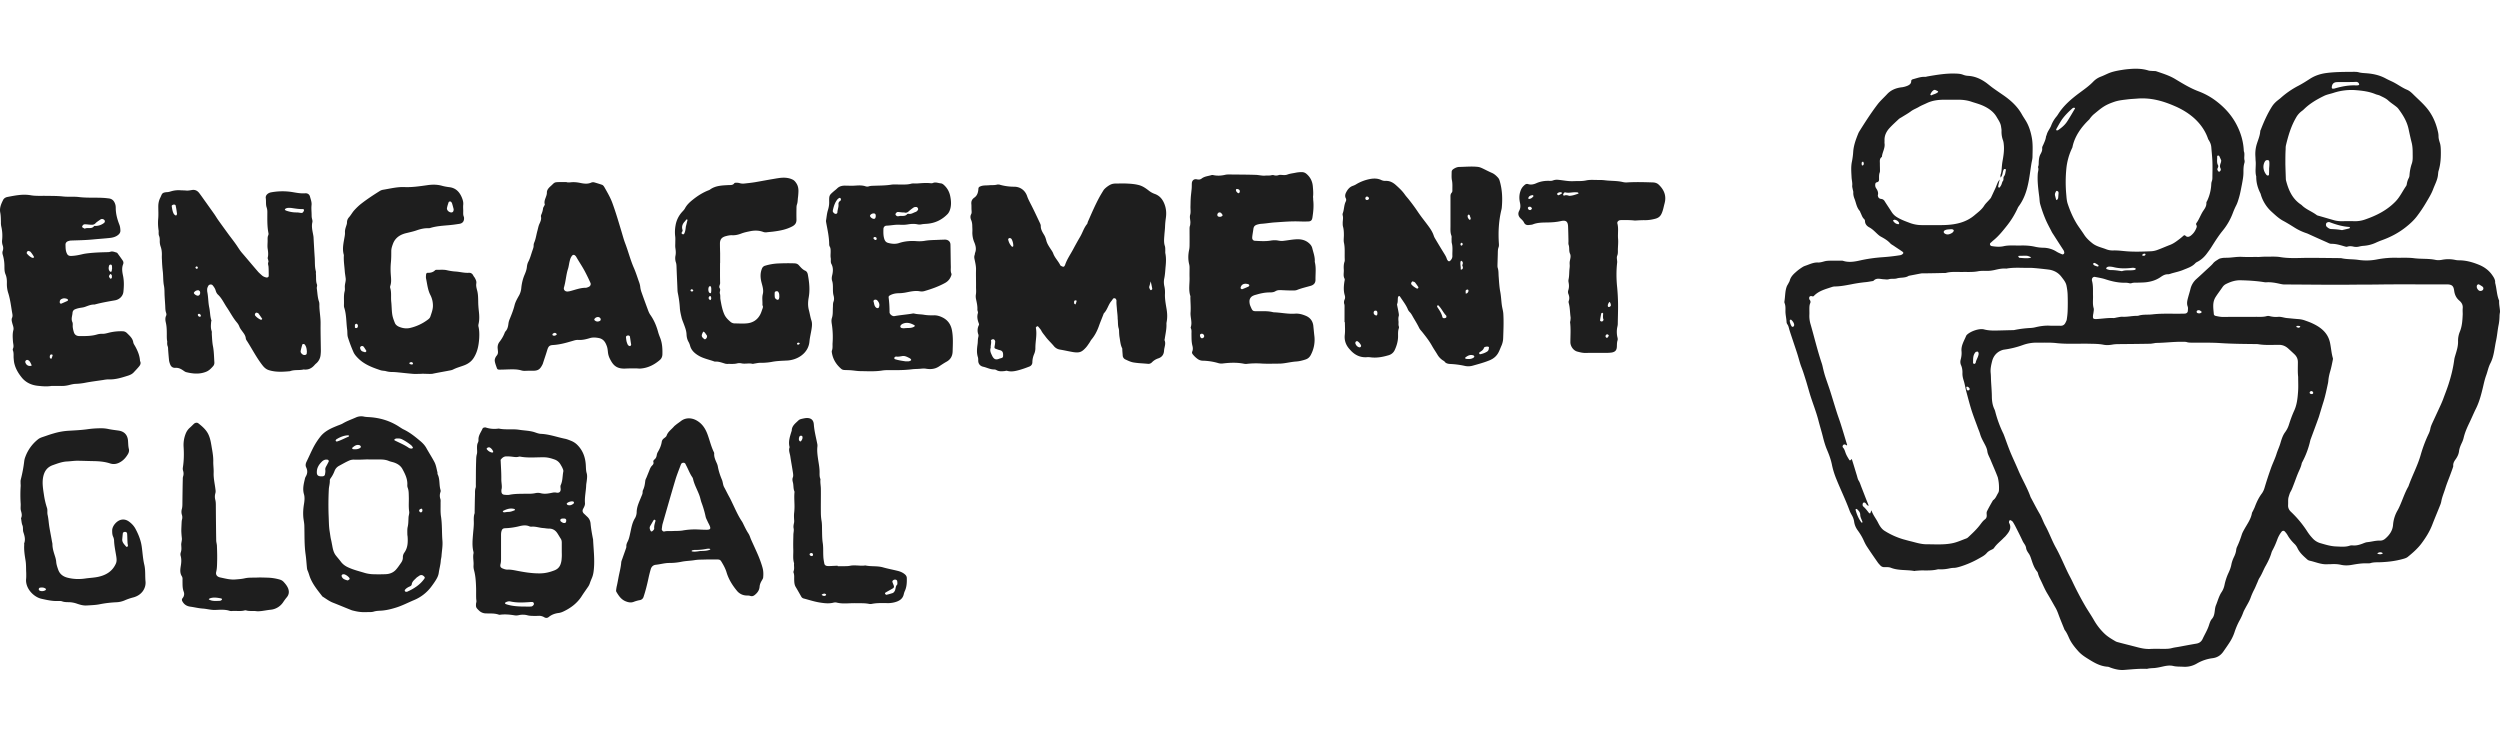
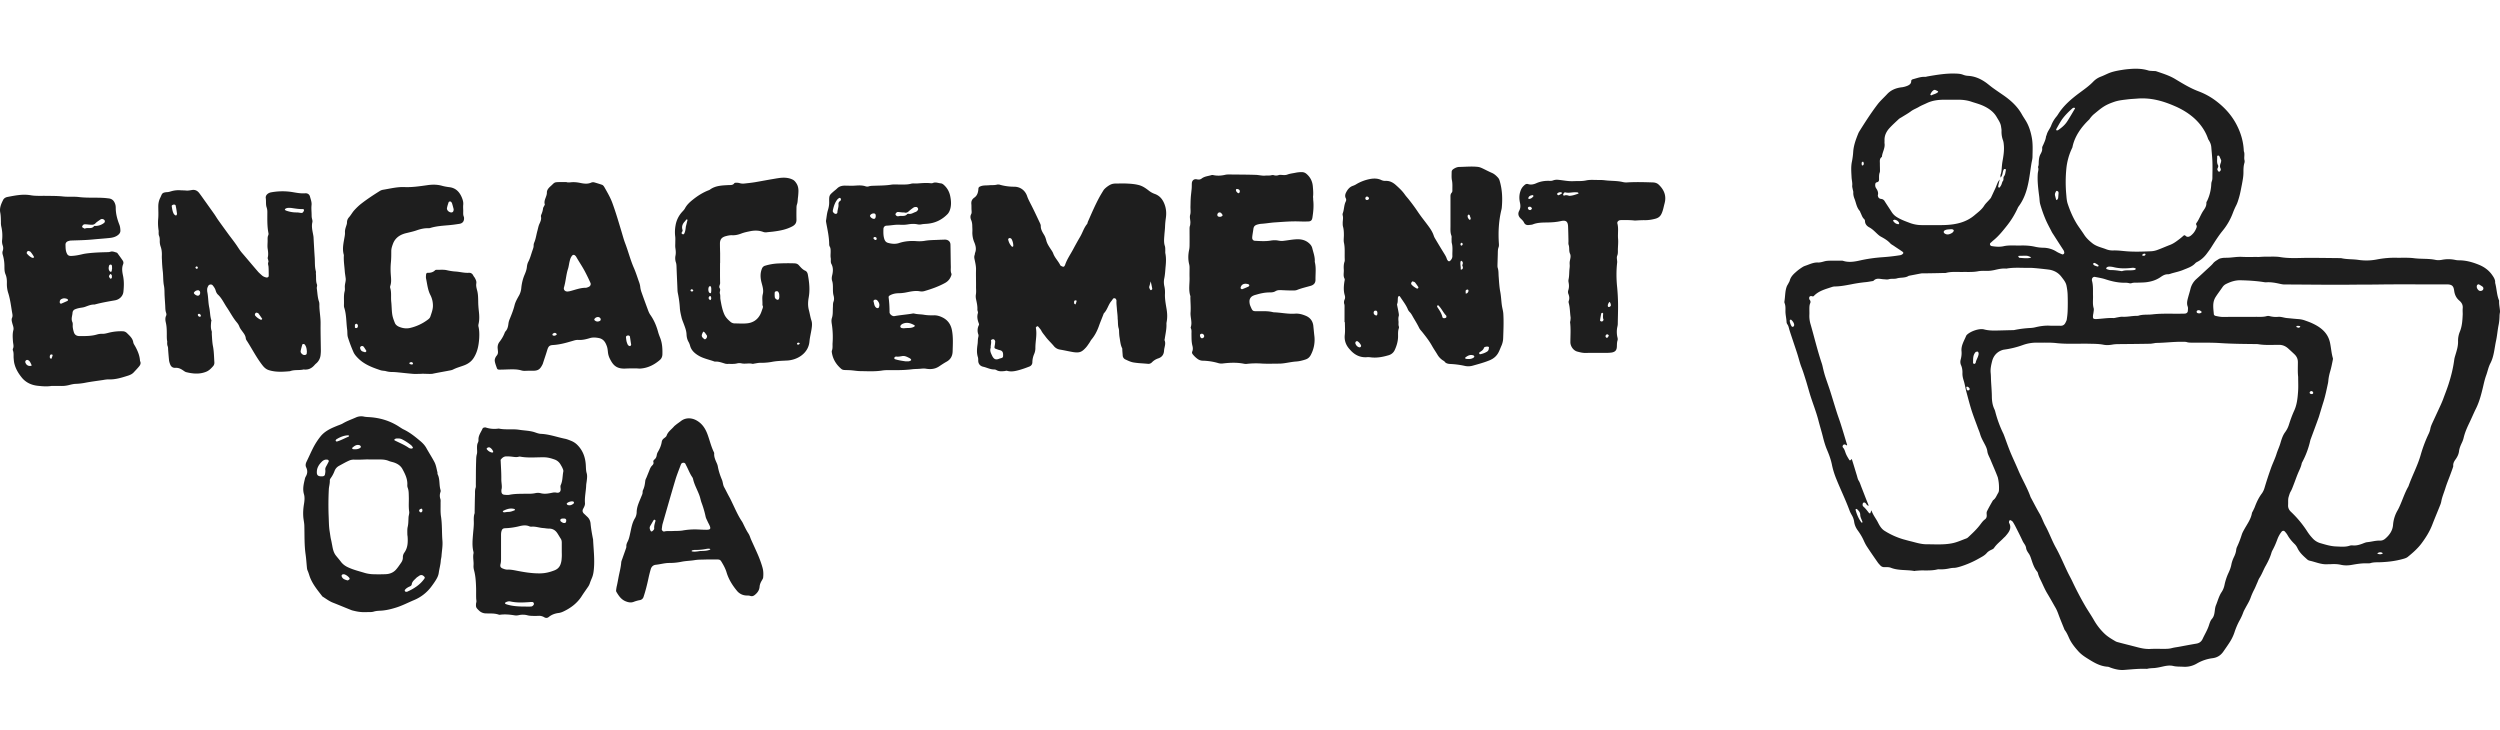
<svg xmlns="http://www.w3.org/2000/svg" width="291" height="85" fill="none">
  <path d="M290.902 35.003c-.287-.669-.276-1.39-.468-2.08.032-.319-.127-.595-.297-.839-.383-.584-.936-.998-1.584-1.263-.723-.297-1.478-.51-2.275-.52-.159 0-.319-.01-.468-.043a3.843 3.843 0 0 0-1.594-.01c-.234.042-.5.053-.734 0-.818-.17-1.647-.085-2.477-.191-.659-.085-1.339-.043-2.019-.053a10.766 10.766 0 0 0-2.339.201 6.344 6.344 0 0 1-2.147.043c-.67-.096-1.34-.043-1.999-.202-1.254-.01-2.519-.032-3.774-.032-1.095 0-2.19.096-3.284-.085-.564-.095-1.17-.042-1.744-.053-.308 0-.627.032-.935.043v-.011c-.606 0-1.212.021-1.818-.01-.627-.032-1.244.116-1.882.106-.159 0-.319.01-.467.042-.107.021-.224.043-.319.096-.234.159-.5.286-.681.52-.138.17-.308.318-.467.467-.489.445-.968.902-1.457 1.337a2.265 2.265 0 0 0-.701 1.157c-.064.276-.149.541-.224.807-.106.414-.265.828-.095 1.263.053.148.021.34.01.51-.01.158-.138.275-.308.296-.085.011-.181.011-.266.011-1.19.032-2.381-.053-3.561.085-.531.064-1.074-.021-1.605.149-.064.02-.128.02-.202.02-.563 0-1.106.139-1.669.107-.202-.01-.404.042-.595.074-.16.022-.309.085-.468.075-.648-.032-1.297.084-1.945.116-.457.022-.436-.106-.415-.435.011-.106.043-.212.053-.318.021-.17.064-.35.021-.51-.138-.467-.063-.944-.074-1.411-.021-.605.043-1.21-.128-1.805-.01-.042 0-.085 0-.127 0-.18.181-.34.362-.297.414.085.84.148 1.244.286.776.255 1.552.414 2.37.393.107 0 .223.021.33.042a.499.499 0 0 0 .329 0c.224-.074.447-.042.67-.053.319-.01.627-.01.946-.042.606-.064 1.18-.234 1.69-.573.277-.191.543-.372.915-.361.127 0 .265-.053.393-.096.468-.138.957-.233 1.403-.424.489-.202 1.01-.361 1.382-.765.085-.095.213-.148.33-.212.393-.223.712-.52.978-.87.223-.297.446-.595.637-.913.383-.605.766-1.21 1.223-1.773a7.272 7.272 0 0 0 1.201-2.08c.117-.308.245-.605.393-.892.139-.276.224-.562.309-.849.159-.52.244-1.05.351-1.57.085-.468.18-.924.18-1.402 0-.36 0-.732.107-1.093a.672.672 0 0 0 .021-.319c-.096-.35.064-.721-.085-1.072-.043-1.072-.319-2.059-.819-3.035-.595-1.168-1.456-2.102-2.519-2.887a8.042 8.042 0 0 0-1.924-1.04c-.989-.372-1.882-.924-2.764-1.455-.68-.403-1.425-.626-2.158-.88-.117-.043-.266-.022-.404-.033-.181-.02-.362-.01-.532-.063-.606-.191-1.233-.223-1.86-.191-.361.021-.712.053-1.063.106-.595.095-1.191.191-1.754.435-.287.127-.563.265-.85.372a2.376 2.376 0 0 0-.883.583c-.457.478-.999.86-1.53 1.253-.978.722-1.914 1.507-2.562 2.547a2.248 2.248 0 0 1-.234.319 3.653 3.653 0 0 0-.574 1.008c-.138.35-.415.658-.511 1.04-.021.085-.074.16-.085.244-.042.33-.18.616-.308.913-.064.138-.149.266-.138.425.032.255-.074.467-.191.68-.139.254-.181.52-.202.806-.022.233.021.477-.096.7.117.255 0 .5-.021.754-.064.902.053 1.804.17 2.696.042.297.032.605.117.892.159.552.351 1.114.574 1.645.202.499.467.976.712 1.454.074.16.17.308.266.446.382.605.776 1.21 1.169 1.815.043.074.064.159.074.244.022.138-.127.265-.255.212-.223-.095-.457-.19-.659-.318a2.948 2.948 0 0 0-1.52-.446 4.675 4.675 0 0 1-.935-.106c-.585-.138-1.191-.17-1.797-.149-.244.01-.489-.01-.744-.01-.383 0-.755 0-1.137.085-.458.106-.936.063-1.404-.011a.242.242 0 0 1-.191-.17.208.208 0 0 1 .085-.223c.117-.095.223-.212.351-.308.563-.467 1.02-1.03 1.467-1.592a9.826 9.826 0 0 0 1.329-2.154c.032-.075.085-.15.138-.223.563-.775.872-1.656 1.063-2.558.17-.775.255-1.571.383-2.357.042-.255.116-.51.127-.764.011-.775.064-1.54-.085-2.314-.127-.669-.319-1.295-.67-1.89-.159-.265-.329-.509-.478-.774-.5-.902-1.233-1.582-2.073-2.176-.414-.287-.84-.573-1.254-.87-.287-.202-.553-.436-.84-.648-.627-.446-1.308-.753-2.094-.796a1.804 1.804 0 0 1-.585-.127c-.298-.117-.606-.128-.925-.138-1.084-.032-2.136.148-3.199.329-.107.021-.224.063-.33.053-.489-.021-.925.159-1.382.276-.117.032-.202.106-.202.223 0 .286-.181.424-.415.53a2.582 2.582 0 0 1-.637.18c-.691.075-1.297.309-1.765.818-.372.404-.787.764-1.116 1.2-.766 1.008-1.446 2.07-2.116 3.141-.042.075-.085.149-.117.234-.276.68-.531 1.37-.584 2.112a8.27 8.27 0 0 1-.149 1.146c-.128.605-.074 1.2-.043 1.805.011.34.117.669.075 1.008-.011.128.032.255.053.382.021.128.074.255.074.372-.021.287.054.562.16.817.17.457.234.966.585 1.359.053.064.063.159.106.233.127.245.191.531.414.722a.354.354 0 0 1 .096.234c.011.34.213.573.489.721.34.18.606.446.872.7.159.15.319.298.521.404.393.213.765.435 1.063.764.117.128.287.202.436.308.308.213.627.414.935.627a.43.43 0 0 1 .138.138c.021.031 0 .084-.021.116a.554.554 0 0 1-.34.191 22.35 22.35 0 0 1-2.063.234c-.871.064-1.732.18-2.583.371-.659.149-1.318.266-1.988.053-.127-.042-.265-.01-.404-.02h-.946c-.287 0-.584 0-.861.084-.234.064-.489.138-.723.127-.425-.02-.786.128-1.158.266-.202.085-.436.138-.617.255-.276.17-.553.371-.797.594-.319.276-.606.573-.712.998-.032.117-.117.233-.17.35-.064.117-.139.223-.181.34-.202.552-.17 1.146-.266 1.72a.38.38 0 0 0 .011.19c.138.33.106.68.106 1.02.011.392.106.764.128 1.156 0 .106.032.223.095.308.149.202.17.435.245.669.127.414.266.817.404 1.231.159.488.329.977.489 1.475.18.552.308 1.125.521 1.667.202.52.361 1.061.531 1.592.149.499.287.998.436 1.496.308 1.009.712 1.996.978 3.015.159.626.351 1.242.51 1.868.138.563.298 1.125.532 1.667.234.551.436 1.125.553 1.72.116.551.287 1.082.499 1.602.489 1.22 1.074 2.41 1.531 3.651.064.18.159.361.255.53.149.245.245.5.287.786.053.372.191.7.415 1.009.287.392.531.796.723 1.23.106.234.223.468.372.69.404.616.829 1.232 1.254 1.837.074.106.17.202.255.297.138.16.308.244.532.234.244 0 .499-.021.733.074.872.34 1.818.212 2.721.372.043.01.086-.011.128-.022.202-.01.404-.031.606-.042.648-.01 1.307.042 1.945-.117.128-.032.266-.01.404-.01.319 0 .627-.032.936-.096.17-.032.351-.074.531-.074.277 0 .532-.075.787-.149a10.934 10.934 0 0 0 2.2-.955c.319-.18.67-.35.915-.648.138-.159.34-.276.552-.371.096-.043.213-.106.266-.18.308-.468.766-.797 1.138-1.19.074-.074.17-.148.233-.233.383-.446.734-.892.394-1.518-.032-.053 0-.127 0-.19.01-.086.127-.15.202-.107.074.053.159.096.212.16.096.137.181.297.266.445.308.605.617 1.2.893 1.804.128.277.361.489.404.807.032.244.159.435.298.637.117.16.191.34.255.52.191.552.34 1.115.723 1.582a.542.542 0 0 1 .095.17c.085.403.298.764.468 1.135.202.435.393.87.638 1.274.34.563.648 1.125.978 1.698.117.213.202.425.287.648.213.594.457 1.167.691 1.751a.622.622 0 0 0 .085.17c.213.276.351.605.489.913.255.562.627 1.03 1.042 1.496.297.34.648.595 1.02.828.744.467 1.499.956 2.445 1.009.106.01.213.063.319.106.51.18 1.031.308 1.573.265.872-.064 1.744-.16 2.615-.127h.064c.287-.075.574-.075.872-.096.191-.021.393-.053.595-.095.521-.106 1.042-.276 1.595-.138.372.085.754.063 1.137.085a2.733 2.733 0 0 0 1.605-.382 4.851 4.851 0 0 1 1.829-.616c.563-.074.957-.35 1.254-.785.234-.34.479-.68.702-1.03a5.17 5.17 0 0 0 .574-1.168c.159-.488.361-.976.616-1.433.17-.307.309-.615.426-.944.063-.16.148-.308.233-.467.213-.404.468-.796.617-1.221.117-.329.255-.637.415-.945.138-.265.244-.552.372-.828.074-.18.138-.371.244-.53.298-.457.468-.977.744-1.444.266-.478.5-.966.649-1.486.042-.148.117-.276.191-.414.181-.35.33-.7.468-1.072.127-.35.297-.68.531-.966.096-.117.266-.117.351-.021.117.127.234.265.319.414.223.403.521.754.85 1.072.149.149.245.308.33.488.255.531.691.903 1.116 1.285a.628.628 0 0 0 .287.148c.691.149 1.35.467 2.094.414.128-.01.266 0 .404-.01.383-.022.766-.011 1.138.074.414.095.85.085 1.265.01.595-.106 1.19-.201 1.796-.18.139 0 .277.01.404-.032.351-.106.713-.085 1.074-.095.925-.032 1.828-.138 2.721-.393.192-.053.394-.117.542-.244.564-.457 1.117-.945 1.553-1.518.51-.68.967-1.401 1.275-2.197.277-.722.585-1.444.872-2.166.074-.18.149-.36.181-.551.095-.531.318-1.03.478-1.55.149-.488.351-.977.531-1.454.107-.287.213-.574.309-.85.032-.106.085-.212.074-.307-.021-.297.117-.531.287-.765.202-.286.351-.594.393-.955.043-.329.171-.626.309-.923.095-.191.17-.393.223-.605.128-.563.361-1.104.606-1.624.298-.605.553-1.232.85-1.826.383-.785.596-1.624.798-2.462.106-.457.212-.934.372-1.37.17-.467.255-.955.489-1.4.425-.818.467-1.741.659-2.622.127-.584.17-1.19.287-1.784.074-.34.106-.679.117-1.03 0-.169.021-.339.053-.509.021-.36-.128-.849-.096-1.337zm-32.826-16.77c0-.054.032-.128.117-.128.074 0 .117.042.148.096l.16.35c.021.053.042.117.053.138-.021.127-.032.212-.064.286-.085.223-.127.446 0 .669.022.043.011.127-.01.191a.325.325 0 0 1-.128.138c-.074.043-.127-.01-.159-.064-.064-.084-.128-.18-.075-.297.053-.117.128-.244.064-.371-.181-.33-.085-.669-.106-1.009zm-41.204.997a.21.21 0 0 1-.116.032c-.011 0-.032-.032-.043-.053a1.99 1.99 0 0 1-.021-.244c.01-.075.149-.18.18-.138.032.053.054.116.075.148-.011.096 0 .191-.075.255zm-8.1 18.766a.387.387 0 0 1-.117.053c-.042-.021-.085-.032-.106-.063a1.464 1.464 0 0 1-.223-.659c0-.031.021-.084.053-.106.021-.02.096-.02.117 0 .159.149.297.319.34.531.011.085.011.18-.064.244zm46.922-1.751c.022-.096.107-.128.202-.138.149-.01.245.074.351.159a.2.2 0 0 1 .032.053c-.01.021-.01.042-.032.053-.127.117-.276.127-.436.074-.085-.02-.138-.106-.117-.201zm-11.533-5.222a2.156 2.156 0 0 1-.372-.128c-.128-.064-.181-.19-.117-.244.085-.074.17-.042.244 0 .117.064.223.127.33.212.021.021.021.075.032.107-.032.02-.086.063-.117.053zm4.39.36c-.032.022-.075.032-.117.043-.489.095-.989-.032-1.435.138-.255-.032-.478-.074-.702-.096a5.802 5.802 0 0 0-.606-.032c-.159 0-.308-.053-.457-.106-.032-.01-.085-.074-.074-.085.021-.053.053-.127.106-.148a.537.537 0 0 1 .255-.064c.16 0 .319.021.468.053.702.18 1.414.18 2.126.096.16-.021.308-.021.457.063.021.011.043.032.043.043-.022.021-.032.074-.064.095zm1.159-1.698c-.075.106-.181.096-.298.074-.021 0-.053-.02-.053-.031 0-.032 0-.085.032-.107.085-.074.18-.116.297-.084.022 0 .032.031.053.042 0 .032-.01.074-.031.106zm-6.517-15.783c.16-.234.34-.446.542-.616.904-.743 1.223-1.04 2.328-1.422.543-.191 1.074-.234 1.669-.308.362-.042.723-.053 1.095-.085 1.595-.117 3.009.297 4.444.934.818.361 1.647.881 2.285 1.497.67.647 1.191 1.422 1.478 2.303.042.064.085.127.117.191.138.234.223.467.244.732.043.563.107 1.115.128 1.667.021.562.011 1.125 0 1.688 0 .212.011.424-.075.636-.053.138-.053.298-.063.446a5.097 5.097 0 0 1-.468 1.805c-.043.074-.096.159-.096.244.022.35-.149.615-.34.891-.319.467-.489 1.02-.829 1.476-.032.042-.032.138-.011.18.117.18.043.33-.032.488a1.92 1.92 0 0 1-.595.775c-.17.138-.393.202-.553.075-.138-.117-.191-.17-.34-.032-.244.223-.51.424-.776.615-.234.17-.478.319-.755.425-.478.18-.946.393-1.435.573a2.52 2.52 0 0 1-.85.17c-.967.042-1.935.074-2.892-.01-.489-.043-.978-.107-1.477-.086a2.102 2.102 0 0 1-.851-.17c-.52-.19-1.073-.307-1.52-.658-.361-.286-.701-.594-.956-.987-.245-.382-.521-.753-.776-1.135-.5-.775-.862-1.614-1.149-2.474-.116-.34-.138-.721-.17-1.082a16.119 16.119 0 0 1 .011-3.036 7.165 7.165 0 0 1 .574-2.176c.043-.095.085-.19.128-.276.233-1.242 1.02-2.367 1.966-3.258zm-3.625 9.15c-.01.052-.053.116-.085.169-.021.032-.074.043-.106.064-.011 0-.032-.032-.043-.043-.042-.159-.085-.318-.127-.488-.043-.18.032-.329.117-.478.021-.032.074-.063.095-.063a.488.488 0 0 1 .16.095c.032.053.032.117.042.149-.021.212-.031.403-.053.594zm0-7.908c-.042.031-.117.031-.18.042-.022-.053-.064-.106-.054-.127.224-.393.436-.796.691-1.168.33-.456.734-.86 1.159-1.242a.464.464 0 0 1 .17-.106c.032-.01.085 0 .128.01.053.011.064.054.032.107-.287.477-.564.966-.872 1.443-.266.425-.649.754-1.074 1.04zM235.04 29.78c.265-.01.542-.01.808-.01.212 0 .382.095.584.18-.074.042-.106.074-.149.074-.403.074-.797.01-1.201-.01-.053 0-.106-.075-.138-.128-.053-.085.053-.106.096-.106zm-9.982-19.276c.053-.032.138-.053.181-.042.116.042.233.106.35.17.011.01.011.084-.01.095-.234.212-.542.244-.798.382-.053-.053-.106-.095-.095-.106.085-.191.191-.371.372-.499zm-4.018 15.56c0 .011-.032.032-.054.032-.297-.01-.489-.18-.637-.403-.011-.01.01-.042.031-.053.032-.021.075-.042.117-.064.266.022.458.149.564.382.01.032-.011.075-.021.107zm-.234-.785a1.871 1.871 0 0 1-.606-.584c-.266-.424-.553-.838-.819-1.263a.507.507 0 0 0-.414-.276c-.255-.032-.351-.17-.383-.382 0-.021-.011-.042 0-.063.085-.319-.053-.584-.223-.828a.655.655 0 0 1-.085-.372c0-.138.042-.265.202-.297.191-.043.244-.16.244-.33 0-.275-.021-.562.085-.827.032-.096.021-.212.021-.319 0-.212-.01-.435-.01-.647.01-.297-.085-.616.234-.828.042-.53.393-1.019.308-1.57-.011-.107 0-.213 0-.32-.032-.594.223-1.092.627-1.517.319-.34.659-.647.999-.966.107-.106.256-.18.383-.255.351-.223.723-.424 1.063-.679.277-.212.627-.329.925-.51.287-.17.595-.286.904-.435.659-.318 1.36-.403 2.083-.403h1.616c.542 0 1.074.074 1.584.255.425.138.861.254 1.265.435.659.297 1.244.7 1.605 1.327.202.35.457.69.51 1.114.022.17.064.34.053.51-.01.371.043.732.171 1.082.074.213.085.414.106.637.042.605-.053 1.2-.16 1.794-.042.233-.063.467-.085.7-.021.276-.032.563-.127.828-.043.117-.021.255-.032.383.202-.17.223-.404.276-.627.022-.106.053-.201.096-.297.032-.053.096-.095.17-.074.064.021.117.042.096.127-.064.244-.053.51-.224.722-.127.16.011.372-.127.541-.096.128-.117.319-.191.467-.043.096-.107.18-.171.266-.021.032-.106.063-.106.053-.032-.043-.085-.106-.085-.149.053-.276.117-.541.181-.806-.277.318-.362.732-.542 1.103-.16.33-.309.67-.468.998-.043.096-.138.17-.202.255-.202.233-.436.435-.595.69-.287.456-.713.764-1.116 1.104-.978.838-2.169 1.093-3.413 1.146-.914.032-1.839.01-2.764.01-.425 0-.84-.074-1.254-.212-.564-.212-1.106-.403-1.605-.71zm6.389 1.847c-.277.16-.564.255-.862.032a.194.194 0 0 1 0-.319c.213-.148.458-.127.734-.159.096 0 .234-.01.33.096.074.063-.043.255-.202.35zm-10.439 33.7c-.011.011-.032.022-.043.011a.246.246 0 0 1-.053-.032c-.33-.446-.532-.934-.67-1.454-.01-.032.021-.095.053-.106.022-.01.096 0 .117.021.181.18.372.361.372.648 0 .307.181.573.266.86-.021.02-.021.042-.042.053zm15.924-3.778a.7.7 0 0 1-.117.371c-.17.276-.266.595-.553.796-.021.011-.032.032-.042.043-.234.414-.479.828-.681 1.252-.064.128-.042.297-.032.446.011.212-.042.382-.223.51-.213.159-.361.371-.521.583-.404.542-.903 1.009-1.403 1.476a.636.636 0 0 1-.223.148c-.585.213-1.138.478-1.765.584-.967.17-1.924.096-2.881.096-.627 0-1.233-.202-1.839-.35-.276-.064-.563-.15-.84-.223a8.651 8.651 0 0 1-2.189-.988c-.383-.233-.606-.636-.798-1.019-.234-.445-.552-.828-.744-1.38-.053.15-.074.202-.095.266-.022.053-.032.127-.128.085-.021-.01-.043-.021-.053-.032-.202-.255-.393-.52-.649-.743-.106-.085-.117-.223-.074-.36.032-.118.159-.15.266-.086.159.096.18.34.425.34-.074-.18-.138-.35-.213-.53-.223-.564-.436-1.126-.659-1.689-.095-.244-.159-.488-.308-.71-.096-.16-.138-.362-.191-.553-.192-.615-.372-1.241-.574-1.857-.054-.17-.107-.01-.149.021-.064.053-.138.053-.17-.01-.149-.245-.298-.478-.404-.744-.096-.244-.138-.488-.33-.7-.074-.074-.053-.212.032-.297.096-.096.202-.064.308-.01.022.01.043.02.054.03.042.054.074.054.085-.02a.286.286 0 0 0-.032-.128c-.234-.764-.457-1.528-.702-2.292-.138-.435-.298-.86-.436-1.285-.276-.86-.531-1.73-.808-2.6-.18-.552-.382-1.104-.563-1.656-.085-.265-.16-.541-.223-.807-.064-.254-.107-.51-.192-.753-.51-1.518-.871-3.068-1.318-4.607a3.35 3.35 0 0 1-.117-1.019c.011-.212 0-.435 0-.647 0-.234 0-.478.096-.7.064-.15.042-.288-.075-.425-.042-.043-.042-.117-.042-.18-.011-.16.117-.266.298-.224.095.032.18.053.244-.021.574-.605 1.371-.796 2.126-1.05.106-.033.223-.054.33-.054.627-.01 1.243-.127 1.86-.244a16.887 16.887 0 0 1 1.658-.255c.287-.021.574-.085.861-.127.043-.01.096-.021.117-.043.351-.382.798-.18 1.202-.17.202.011.382.054.595-.01.298-.085.627 0 .935-.096.447-.127.946-.02 1.361-.297.457-.085.925-.18 1.382-.265.149-.032.308-.021.468-.021.744-.011 1.477-.022 2.221-.043.085 0 .181.01.266-.01.638-.17 1.297-.096 1.946-.107.584-.01 1.158.032 1.743-.074.329-.064.67-.064 1.01-.053.361.01.712-.042 1.063-.127.414-.096.829-.18 1.265-.138.935-.17 1.881-.064 2.817-.085.319-.01 2.03.18 2.264.223.553.116.999.382 1.329.817.234.308.5.616.585 1.008.074.361.127.722.138 1.083a28.02 28.02 0 0 1 0 1.879c-.011.34-.053.679-.106 1.019-.022.127-.096.244-.149.36-.117.234-.298.361-.585.35-.404-.02-.808.011-1.212-.01-.595-.032-1.169.053-1.733.191-.18.043-.35.064-.531.075-.627.031-1.244.106-1.86.233-.085.021-.181.021-.266.021-.606.01-1.212.032-1.818.043-.5.01-.989 0-1.467-.128-.553-.148-1.541.202-1.977.605a.435.435 0 0 0-.117.16c-.234.573-.595 1.114-.532 1.772.032.319-.01.648-.095.966a.973.973 0 0 0 .053.69c.117.276.159.584.149.881-.011.308.053.594.149.892.127.403.191.838.297 1.252.202.754.393 1.497.627 2.24.213.658.468 1.305.702 1.953.096.265.213.52.287.785.106.372.298.722.478 1.062.16.307.319.594.362.955.042.329.244.647.372.966.276.68.584 1.348.84 2.038.127.51.159.987.138 1.486zm-2.445-15.54c-.085.245-.234.468-.266.733-.011.042-.096.085-.149.127-.064-.032-.159-.074-.159-.095.021-.435-.043-.903.287-1.274.01-.021.032-.032.053-.042.064-.011.138-.043.191-.032.043.01.096.085.107.138.042.148-.011.297-.064.446zm-1.063 3.917c-.075.043-.213.01-.234-.053a15.273 15.273 0 0 0-.064-.308c.032-.021.064-.074.085-.063a.423.423 0 0 1 .298.222c.032.064 0 .16-.085.202zm36.823 4.872c-.276.372-.414.817-.542 1.242-.127.456-.34.88-.478 1.337-.17.531-.425 1.04-.617 1.571-.276.775-.531 1.55-.765 2.335a2.21 2.21 0 0 1-.298.637c-.372.488-.627 1.03-.84 1.603-.053.138-.127.276-.191.414-.042.096-.117.191-.138.287-.117.7-.542 1.263-.872 1.857-.117.212-.234.414-.308.637-.149.478-.319.934-.532 1.39a1.177 1.177 0 0 0-.117.372c-.031.329-.148.626-.297.923-.117.255-.213.52-.266.796-.064.361-.202.701-.361 1.04a6.26 6.26 0 0 0-.426 1.285c-.063.329-.17.626-.35.892-.319.477-.447 1.03-.66 1.539-.116.276-.116.583-.17.88-.042.255-.117.5-.297.701-.202.234-.277.541-.372.817-.181.531-.479 1.009-.713 1.518-.148.319-.393.5-.754.552-.627.106-1.244.223-1.871.34-.319.064-.649.095-.968.18-.319.085-.648.085-.978.085-.499 0-1.009-.021-1.509.01-.627.033-1.212-.116-1.797-.275-.17-.043-.34-.085-.499-.128a77.433 77.433 0 0 1-1.52-.392.99.99 0 0 1-.245-.096c-.489-.286-.967-.562-1.371-.976a7 7 0 0 1-1.138-1.486c-.319-.563-.691-1.094-1.02-1.656a38.366 38.366 0 0 1-1.531-2.93c-.159-.329-.34-.647-.5-.976-.457-.955-.861-1.932-1.371-2.855-.468-.839-.776-1.73-1.233-2.569-.255-.456-.404-.955-.67-1.401-.361-.616-.68-1.253-1.02-1.879-.032-.053-.053-.117-.075-.18-.382-1.04-.956-1.985-1.382-2.993-.276-.659-.584-1.306-.861-1.954-.276-.658-.51-1.326-.754-1.995-.043-.106-.075-.202-.117-.297a13.379 13.379 0 0 1-.957-2.6 1.605 1.605 0 0 0-.085-.245c-.245-.499-.308-1.03-.308-1.57-.011-.606-.064-1.2-.096-1.805-.011-.297-.011-.605-.043-.902-.042-.457.064-.913.171-1.338.138-.552.489-1.008 1.052-1.242.096-.042.202-.074.308-.095a10.607 10.607 0 0 0 2.222-.542 4.711 4.711 0 0 1 1.669-.276c.744.011 1.499-.031 2.232.053 1.287.139 2.573.043 3.87.075.542.01 1.084.01 1.626.117.319.063.659.042.978-.011.287-.053.564-.064.851-.064 1.18-.01 2.36-.02 3.539-.042.128 0 .256-.021.394-.043.127-.01.255-.053.383-.053 1.052-.01 2.094-.159 3.135-.127.128 0 .266-.01.394.032.234.074.478.063.712.063 1.074.011 2.147-.02 3.221.053 1.446.096 2.881.096 4.327.117.818.149 1.658.085 2.487.085.425 0 .765.16 1.063.425.245.223.478.435.723.669.266.254.404.54.404.923 0 .584-.032 1.168.032 1.709 0 .605.032 1.167-.011 1.73-.053.743-.127 1.497-.446 2.197-.234.51-.426 1.04-.596 1.571a3.01 3.01 0 0 1-.457.934zm1.297-12.28a.153.153 0 0 1 .064-.075c.064-.01.138-.01.191-.01.053.01.096.02.139.02.063.011.085.043.042.096a.247.247 0 0 1-.096.085c-.117.043-.212-.021-.319-.064-.01-.01-.031-.042-.021-.053zm9.982 26.46c-.085.022-.17.033-.244.043-.096-.021-.192-.032-.277-.053-.01 0-.01-.032-.01-.042 0-.022.01-.043.031-.053.16-.096.33-.128.511-.032.021.01.032.032.042.042.021.053.011.085-.053.096zm9.387-28.605c-.022.255 0 .52 0 .7-.032.754-.075 1.413-.34 2.05a2.75 2.75 0 0 0-.202 1.135c.01.563-.171 1.104-.33 1.635-.053.17-.096.329-.117.499-.128.965-.361 1.9-.659 2.823-.191.594-.425 1.178-.638 1.762-.085.223-.181.446-.276.658l-.957 2.07c-.106.233-.213.467-.255.732a2.521 2.521 0 0 1-.245.669 16.04 16.04 0 0 0-.882 2.377c-.361 1.253-.989 2.4-1.414 3.62-.436.754-.691 1.592-1.052 2.378a4.957 4.957 0 0 1-.202.403 3.977 3.977 0 0 0-.542 1.72c-.053.668-.415 1.178-.914 1.602a.87.87 0 0 1-.617.223c-.5-.021-.978.138-1.467.18-.191.022-.383.107-.574.181-.34.127-.68.223-1.042.202-.138-.011-.276-.022-.404.02-.521.181-1.073.118-1.605.096-.648-.02-1.276-.222-1.903-.403a1.947 1.947 0 0 1-.871-.584 5.32 5.32 0 0 1-.564-.721 12.25 12.25 0 0 0-1.924-2.325c-.245-.233-.351-.488-.33-.807.022-.318-.031-.647.075-.966.064-.201.117-.414.234-.605.117-.201.202-.435.287-.658.202-.499.372-1.019.584-1.518.149-.34.319-.668.394-1.03a.508.508 0 0 1 .064-.18 9.972 9.972 0 0 0 .946-2.547c.021-.106.074-.202.106-.308.287-.775.574-1.539.85-2.314.085-.223.139-.456.213-.68.117-.392.234-.785.361-1.177.224-.722.372-1.454.532-2.197.021-.107.032-.213.042-.319.032-.34.107-.68.202-1.008.139-.457.224-.924.319-1.39.011-.064.022-.139 0-.192-.17-.584-.202-1.189-.329-1.783-.234-1.104-.999-1.751-1.977-2.218-.277-.138-.575-.244-.872-.35a2.824 2.824 0 0 0-.787-.181c-.468-.032-.935-.085-1.403-.127-.33-.032-.648-.17-.999-.138-.33.032-.67 0-.999-.085a.694.694 0 0 0-.33 0c-.436.127-.893.074-1.339.085-1.255.01-2.52 0-3.774.01-.298 0-.574-.063-.861-.127-.075-.01-.17-.106-.181-.17-.053-.68-.202-1.38.202-2.017.255-.403.553-.785.819-1.178.116-.17.276-.286.457-.371.531-.255 1.063-.425 1.669-.404.893.022 1.785.075 2.668.213.106.02.223.031.329.02.542-.031 1.074.075 1.595.192.149.032.308.064.468.064 2.764.01 5.527.053 8.291.02.968-.01 1.924 0 2.892-.02 1.679-.022 3.37-.011 5.049-.011.872 0 1.754.01 2.626 0 .744-.01.84.255.914.775.064.456.255.828.595 1.114.298.255.426.531.394.881zm-17.817 9.85c-.01-.095.096-.201.202-.201.107 0 .202.095.213.201.01.075-.075.149-.17.149-.149-.01-.234-.064-.245-.149zm20.208-12.068c-.031.117-.127.17-.233.202a.344.344 0 0 1-.309-.064c-.159-.149-.265-.34-.191-.573.021-.053.085-.085.128-.128.053.01.106.01.138.032.127.075.266.16.382.244.085.075.117.17.085.287zm-158.955 3.45c0-.361-.053-.722-.085-1.083-.021-.34-.074-.68-.053-1.02a.37.37 0 0 0-.064-.18c-.053-.116-.255-.148-.34-.042-.064.085-.117.18-.191.265-.372.435-.468 1.03-.883 1.433-.191.51-.404 1.009-.584 1.518-.202.552-.468 1.072-.851 1.529-.095.116-.159.265-.244.382-.138.201-.266.403-.426.573-.467.51-.733.605-1.424.51-.531-.086-1.052-.213-1.573-.298a1.128 1.128 0 0 1-.723-.425c-.308-.371-.67-.69-.957-1.082-.17-.234-.361-.435-.489-.69-.085-.17-.234-.319-.351-.467-.042-.053-.117-.074-.18-.021-.043.042-.117.106-.107.148.16.796-.063 1.592-.053 2.378 0 .233-.053.477-.149.69a2.484 2.484 0 0 0-.202.944.523.523 0 0 1-.35.5c-.436.17-.872.328-1.329.445-.404.106-.829.18-1.255.053-.095-.032-.212.022-.329.032-.319.032-.627.053-.914-.117a.549.549 0 0 0-.255-.074c-.468.01-.862-.223-1.297-.318-.341-.075-.574-.33-.574-.712 0-.127 0-.265-.032-.382-.17-.51-.117-1.03-.043-1.539.043-.276.011-.552.085-.817.021-.106.043-.223 0-.319a1.347 1.347 0 0 1 .064-1.072c.043-.084.011-.159-.021-.244-.138-.371-.213-.743-.096-1.135.053-.16-.064-.298-.053-.446.021-.414-.075-.807-.16-1.21a1.49 1.49 0 0 1-.01-.573c.042-.276.01-.563.01-.839.011-.669-.021-1.337 0-2.006.011-.403-.085-.807-.17-1.21-.042-.18-.053-.34.011-.51.032-.084.021-.17.053-.254.16-.414.075-.796-.085-1.19a2.877 2.877 0 0 1-.234-1.262c.011-.191 0-.393-.01-.584 0-.265-.022-.51-.128-.764-.096-.223-.128-.457 0-.69.074-.138.053-.297.043-.446-.022-.233 0-.478-.022-.711-.032-.33.053-.563.351-.775.351-.244.447-.637.468-1.03.01-.159.096-.222.234-.276.319-.137.659-.095.999-.127.308-.032.627.01.935-.074a.725.725 0 0 1 .394.032 6.144 6.144 0 0 0 1.594.212c.808 0 1.318.52 1.51 1.083.095.286.234.552.372.828.372.71.712 1.443 1.052 2.165.075.16.17.329.17.488-.01.414.202.733.404 1.072.107.18.181.393.234.605.096.393.319.711.532 1.04.106.16.223.319.287.51.18.488.584.87.808 1.337.042.085.18.128.276.17.085.043.17.01.223-.074.022-.043.053-.075.064-.117.213-.647.606-1.2.925-1.794.266-.499.542-.997.829-1.486.287-.488.436-1.04.808-1.486.053-.063.053-.159.085-.244.436-.987.861-1.985 1.382-2.94.138-.244.287-.488.436-.732.159-.255.638-.605.925-.712.191-.074.393-.085.595-.085.446 0 .903-.02 1.35.011.425.021.85.064 1.254.17.415.106.776.35 1.106.605.223.18.468.329.744.424.51.181.84.531 1.063 1.02.276.605.319 1.21.223 1.836a8.598 8.598 0 0 0-.085.902c-.01.36-.064.732-.085 1.093-.032.404-.074.818.064 1.22.043.139.043.298.043.447.01.127-.011.265.01.392.096.468.085.934.043 1.412-.053.51-.064 1.02-.17 1.518-.064.287-.054.616.01.902.064.276.085.552.075.839-.032.583.074 1.157.17 1.73.095.53.127 1.061.021 1.603a1.129 1.129 0 0 0-.021.19c.032.606-.117 1.2-.202 1.794-.011.043-.032.096-.022.128.192.414-.031.807-.053 1.2-.021.445-.223.774-.691.923a1.788 1.788 0 0 0-.723.456.563.563 0 0 1-.489.17c-.552-.053-1.116-.064-1.668-.16-.319-.052-.638-.212-.936-.35a.53.53 0 0 1-.308-.467c-.011-.19-.032-.382-.043-.583-.01-.085.011-.18-.021-.255-.202-.393-.223-.828-.298-1.253-.032-.17-.042-.34-.053-.51-.01-.169 0-.35-.042-.509-.128-.382-.075-.774-.128-1.157zm-14.776 3.375c-.138.34.032.647.159.923.213.436.447.52.861.34.085-.032.171-.043.256-.074.095-.032.159-.106.159-.191.032-.436-.032-.659-.436-.733-.085-.021-.17-.053-.255-.085-.329-.106-.34-.127-.276-.445.032-.15.042-.298.053-.446a.286.286 0 0 0-.064-.18.216.216 0 0 0-.234-.096c-.095.02-.202.085-.191.159.064.286-.064.552-.032.828zm2.626-11.888c0-.255-.064-.499-.181-.733a.27.27 0 0 0-.138-.127c-.053-.021-.138-.032-.181 0-.053.021-.106.106-.096.149.064.308.202.594.436.828.021.02.075.01.117 0 .011 0 .032-.032.032-.053.011-.022.011-.043.011-.064zm15.998 4.16c-.074.255-.106.415-.159.574-.053.138.021.244.074.36.032.054.075.117.149.075.053-.032.117-.096.117-.127-.043-.276-.106-.531-.181-.881zm-8.919 2.453c-.021.053-.01.106.043.159.011.01.032.021.053.042.053.032.085.021.096-.032.032-.095.064-.201.095-.297.022-.085-.042-.117-.095-.117s-.138.022-.17.064c-.032.032-.011.106-.022.18zm31.478 2.292V35.81c0-.128.01-.266-.021-.383a.737.737 0 0 1 .031-.562c.075-.16.064-.34.011-.51-.149-.509-.117-1.018-.042-1.539.021-.127.074-.286.021-.382-.181-.329-.064-.68-.085-1.019-.022-.318-.022-.647.085-.955.042-.117.021-.255.021-.382-.021-.605.043-1.2-.085-1.805-.064-.286-.011-.605-.011-.902 0-.318-.01-.647-.095-.966-.043-.138-.043-.297-.043-.446 0-.297.085-.594 0-.891a.42.42 0 0 1 .011-.255c.17-.446.127-.934.351-1.37a.407.407 0 0 0-.011-.381c-.117-.244-.053-.478.053-.68.17-.329.404-.626.787-.753.149-.053.287-.117.414-.202a4.978 4.978 0 0 1 1.489-.573c.457-.095.935-.117 1.382.096.159.074.34.116.52.106.458-.021.83.17 1.159.456.393.35.787.711 1.084 1.146.128.18.277.34.415.51.383.478.744.966 1.084 1.475.362.542.776 1.051 1.17 1.582.276.371.531.743.68 1.178.032.106.074.202.128.297a85.75 85.75 0 0 0 1.009 1.677c.149.245.309.478.394.754.021.085.085.148.127.223.043.064.181.074.245.021.17-.16.276-.34.276-.573-.021-.499.064-.987-.064-1.486-.042-.149-.021-.297-.031-.446-.011-.149.031-.318-.022-.446-.138-.36-.106-.721-.106-1.082v-3.354c0-.191-.021-.383.138-.552a.371.371 0 0 0 .085-.234c-.01-.403.032-.807-.053-1.22-.064-.308-.032-.648-.032-.966 0-.138.075-.245.192-.33.202-.137.435-.244.68-.254.712-.01 1.435-.085 2.147-.01.213.02.394.095.574.18.362.17.712.36 1.085.52.297.127.52.34.722.562a.88.88 0 0 1 .181.34c.308 1.03.351 2.07.255 3.131-.01.127-.042.255-.074.382-.287 1.253-.351 2.516-.266 3.79.011.148.021.307-.032.445-.106.276-.085.552-.095.828l-.032 1.093c0 .17-.022.35.032.51.106.34.074.68.106 1.03.042.573.074 1.157.181 1.73.106.552.116 1.114.202 1.666.053.319.148.626.159.955.053.924.011 1.858-.021 2.781a2.38 2.38 0 0 1-.202.881c-.107.234-.192.478-.309.712-.212.445-.563.764-1.031.965-.659.276-1.35.457-2.03.648a1.866 1.866 0 0 1-.936.01 9.928 9.928 0 0 0-1.594-.212c-.298-.01-.585-.053-.755-.329a1.978 1.978 0 0 1-.797-.764c-.202-.34-.425-.658-.617-.998-.329-.594-.744-1.125-1.169-1.656-.128-.148-.266-.297-.351-.477-.202-.414-.436-.796-.67-1.19-.127-.222-.233-.456-.435-.646a1.08 1.08 0 0 1-.234-.383c-.224-.498-.564-.923-.861-1.38-.032-.053-.096-.116-.16-.074-.053.032-.095.096-.095.149-.043.255.01.52-.096.764-.021.053 0 .127.011.191.053.276.116.552.159.817.021.128.053.266.021.383-.064.212-.053.403-.032.626.022.18-.032.382.032.573a.35.35 0 0 1 0 .255c-.117.34-.074.679-.085 1.03-.021.52-.17 1.018-.393 1.496-.149.308-.393.51-.744.605-.691.202-1.393.329-2.116.223a2.285 2.285 0 0 0-.467 0c-.723.021-1.297-.266-1.776-.775-.032-.032-.053-.064-.085-.096-.478-.498-.701-1.072-.616-1.772.053-.467.01-.945.01-1.422-.01-.022-.032-.022-.042-.022zm11.587-.456c.149-.01.234-.043.266-.127.01-.054.01-.139-.022-.181-.35-.35-.531-.817-.893-1.167-.042-.043-.074-.064-.106-.022-.032.043-.042.106-.064.16 0 .01.022.031.043.053.234.36.478.7.574 1.125.021.127.138.159.202.159zm5.209 3.503c.042-.053.021-.128-.032-.17-.096-.075-.5-.01-.532.106-.085.287-.329.393-.531.541-.032.021-.021.117-.011.17 0 .021.075.042.106.042.266-.053.511-.137.745-.275.18-.096.244-.223.255-.414zm-2.594 1.23c.361.043.606 0 .808-.137.053-.032.106-.106.096-.149 0-.042-.075-.117-.128-.127-.361-.117-.638.042-.904.244-.042.032-.042.074-.01.117l.042.042c.075.01.138.021.096.01zm-6.325-9.021c-.011.02-.053.074-.085.127-.043.074-.053.16 0 .234.17.201.383.34.616.467.064.031.128 0 .17-.053.022-.032.022-.085.011-.117a8.986 8.986 0 0 0-.372-.52c-.064-.075-.17-.106-.34-.138zm-6.485 6.963c-.095.032-.159.17-.127.265.074.212.202.371.436.446.053.01.138 0 .17-.043.042-.032.074-.127.053-.17a1.126 1.126 0 0 0-.404-.488c-.043-.021-.085-.01-.128-.01zm12.353-8.948c.032-.106.042-.213-.021-.308-.032-.053-.096-.074-.149-.117-.022.032-.053.064-.064.096-.074.297.042.594.011.891 0 .022.021.053.031.053.043 0 .086-.01.117-.031.085-.043.107-.128.107-.213.01-.138-.128-.233-.032-.371zm-9.918 5.742c0-.053 0-.117-.011-.18-.021-.085-.053-.16-.17-.17-.128-.01-.213.032-.244.16-.054.19.085.381.308.402.032 0 .074-.042.085-.063.021-.053.021-.096.032-.149zm10.843-10.986c.053-.159-.064-.286-.085-.424 0-.053-.054-.106-.128-.117-.064-.01-.138.095-.128.191 0 .16.096.276.181.393.011.021.075.01.117 0 .011 0 .021-.021.043-.043zm-12.066-2.24c.117 0 .234-.084.245-.18.01-.085-.096-.201-.202-.223-.128-.02-.234.096-.223.244.031.117.095.15.18.16zm11.513 10.721c-.011.021-.011.043-.021.064-.022.053 0 .085.053.095.042 0 .085-.01.117-.032.106-.084.17-.18.159-.318 0-.085-.085-.138-.191-.095-.138.053-.17.159-.117.286zm-.362-5.572c.011-.085-.074-.18-.138-.17-.095.021-.117.106-.117.19-.01.075.043.118.096.139.064.01.149-.085.159-.16zM19.415 39.005c0-.5 0-.988-.117-1.476-.054-.244-.085-.51.031-.764.064-.127.043-.244 0-.372-.085-.244-.085-.51-.095-.764-.022-.403-.053-.807-.075-1.21-.02-.393 0-.785-.074-1.157-.106-.53-.075-1.072-.128-1.603a15.737 15.737 0 0 1-.106-1.411 4.24 4.24 0 0 1-.01-.52c.01-.35-.022-.69-.139-1.02a1.822 1.822 0 0 1-.106-.636c.01-.212 0-.425-.085-.637-.043-.096-.043-.212-.043-.319-.01-.084.011-.17 0-.254a5.612 5.612 0 0 1-.053-1.401c.043-.467.01-.945.01-1.423 0-.35.065-.69.224-1.008.234-.467.149-.626.85-.669.16-.01.309-.063.458-.106a3 3 0 0 1 1.063-.106c.223.01.446.01.67.032.212.021.446-.032.659-.064.382-.064.659.106.86.382.266.35.51.711.766 1.062.33.467.659.923.988 1.39.139.202.256.404.394.605.414.584.84 1.168 1.265 1.752.287.382.584.764.86 1.157.224.318.416.658.681.965.617.712 1.212 1.433 1.829 2.145.138.17.308.307.467.456.15.138.33.223.532.265.138.032.287-.042.287-.19 0-.34 0-.69-.021-1.03-.01-.192-.107-.372-.022-.563.032-.074 0-.17-.02-.255-.012-.085-.075-.18-.054-.255.085-.34.053-.668 0-1.018-.053-.319-.01-.648-.01-.966 0-.213-.022-.435.074-.637a.414.414 0 0 0 .021-.255c-.16-.807-.127-1.634-.127-2.452 0-.17-.022-.34-.075-.51-.128-.35-.053-.721-.106-1.082-.064-.36.255-.637.648-.7a7.3 7.3 0 0 1 2.403-.032c.51.085 1.01.19 1.541.148.287-.021.49.138.553.382.085.33.223.648.18 1.009-.042.382.011.775.011 1.157 0 .148.01.297.053.445.032.117.064.266.032.383-.127.54.032 1.061.117 1.581.01.064.021.128.021.191.043.796.086 1.592.139 2.378.031.51-.011 1.03.127 1.539.032.106 0 .212.01.318.043.404-.031.818.118 1.22.064.16-.043.32-.01.5.074.51.084 1.03.254 1.518.064.201.032.424.043.637.032.647.149 1.284.138 1.931-.01 1.04.021 2.07.032 3.11 0 .17-.01.34-.032.52a1.47 1.47 0 0 1-.489.966 1.534 1.534 0 0 0-.191.18c-.33.394-.745.616-1.287.542-.52.127-1.073 0-1.594.202-.808.074-1.616.127-2.403-.106-.308-.085-.531-.255-.744-.51-.712-.892-1.222-1.9-1.828-2.855-.075-.106-.16-.234-.17-.35-.032-.35-.245-.595-.436-.86-.117-.16-.234-.308-.308-.5-.064-.18-.17-.35-.298-.498-.457-.541-.765-1.157-1.159-1.74-.34-.5-.584-1.073-1.041-1.497-.15-.138-.224-.33-.277-.51-.064-.212-.191-.392-.33-.562-.116-.16-.414-.128-.51.042-.074.138-.138.276-.138.425 0 .106 0 .223.021.318.117.594.096 1.2.224 1.794.106.499.085 1.03.255 1.518.01.032-.032.085-.032.117-.032.36-.075.732.053 1.093.043.117.01.255.021.382.032.467.043.934.138 1.412.117.615.117 1.242.16 1.868a.603.603 0 0 1-.138.424c-.245.276-.49.542-.872.68-.755.286-1.499.212-2.243.032-.149-.032-.276-.139-.404-.223-.266-.18-.531-.308-.872-.287-.308.021-.51-.127-.616-.403a2.053 2.053 0 0 1-.128-.435 43.597 43.597 0 0 1-.106-1.221c-.01-.149 0-.308-.053-.446-.075-.191-.064-.382-.053-.573-.053-.212-.053-.478-.053-.733zm14.382-14.808c-.148 0-.212-.01-.276 0-.128.022-.266.043-.35.16-.054.074.063.148.329.223a3.5 3.5 0 0 0 1.052.148c.149 0 .308.032.457.053.18.021.255-.02.351-.223.064-.116.01-.223-.117-.223-.446.011-.882-.063-1.318-.127-.075-.01-.138-.01-.128-.01zm1.924 16.74c-.02-.298-.053-.595-.255-.84-.063-.074-.255-.074-.276.011a8.215 8.215 0 0 0-.191.733c-.032.19.085.318.233.424a.388.388 0 0 0 .373.021c.106-.053.106-.17.106-.275.01-.032.01-.053.01-.075zM20.605 24.897c-.042-.308-.085-.647-.16-.976-.02-.085-.127-.117-.223-.107-.117.011-.255.107-.234.18.054.32.086.638.256.924a.612.612 0 0 0 .202.16c.02.01.085-.011.106-.032.021-.032.032-.085.053-.149zm9.854 12.313c.022-.032.075-.085.064-.096-.138-.212-.287-.414-.436-.626-.02-.032-.074-.043-.117-.064-.085-.042-.17-.042-.233.032-.054.064-.085.149-.054.233.011.043.043.075.075.107.16.18.361.308.574.414.042.02.085 0 .127 0zm-7.334-3.418a.564.564 0 0 0-.521.223c-.043.053-.054.106 0 .17a.688.688 0 0 0 .382.233.27.27 0 0 0 .181-.042c.128-.096.17-.298.096-.467-.032-.053-.107-.085-.139-.117zm.255 2.972a.249.249 0 0 0-.192-.234c-.032-.01-.085.01-.117.032-.032.021-.053.075-.042.106a.238.238 0 0 0 .223.202c.064.021.106-.032.128-.106zm-.351-5.647c-.032-.032-.053-.085-.107-.106-.063-.021-.19.085-.17.148.011.054.075.107.117.128.085.032.17-.053.16-.17zm129.828-7.844c.085.722.011 1.401-.095 2.08-.054.298-.181.415-.489.425-.319.01-.628.01-.946 0-.968-.042-1.925.043-2.881.106-.564.032-1.106.138-1.669.17-.128.01-.266.043-.394.074-.35.106-.457.234-.499.595-.032.233-.075.467-.107.7-.01.085-.021.17-.021.255 0 .191.117.34.319.35.606.032 1.212.075 1.807-.02.319-.054.617-.065.936 0 .17.03.361.052.531.03.489-.052.968-.148 1.457-.18.542-.042 1.073.043 1.509.404.213.17.372.371.436.637.128.52.33 1.03.287 1.581.181.68.074 1.37.085 2.06.011.392-.191.636-.606.742-.521.149-1.042.266-1.541.467-.16.064-.351.064-.532.064-.425 0-.85-.021-1.275-.042-.256-.011-.489-.011-.713.127-.191.117-.414.138-.648.138-.521 0-1.021.096-1.52.244-.149.043-.309.074-.436.149a.7.7 0 0 0-.415.626c0 .17.022.34.085.51.298.71.266.658.957.658.585 0 1.169-.032 1.743.127.851.021 1.68.223 2.541.16.425-.033.84.084 1.244.254.521.223.797.626.861 1.136.042.382.074.764.117 1.146a3.74 3.74 0 0 1-.404 2.26c-.138.266-.33.447-.627.542-.362.117-.723.212-1.106.234-.468.032-.925.138-1.392.201-.181.022-.362.043-.532.043-.691 0-1.393.032-2.083-.01a9.431 9.431 0 0 0-1.733.042c-.107.01-.223 0-.33-.022-.797-.159-1.605-.127-2.413-.032a1.283 1.283 0 0 1-.531-.031 6.863 6.863 0 0 0-1.85-.287 1.052 1.052 0 0 1-.563-.19 2.759 2.759 0 0 1-.574-.542c-.086-.106-.128-.213-.064-.35.085-.202.074-.436.021-.637-.128-.467-.106-.934-.117-1.412 0-.212.032-.435-.064-.637a.182.182 0 0 1-.021-.127c.202-.573-.064-1.147-.021-1.73.042-.552-.011-1.126-.022-1.678 0-.084.022-.18-.01-.254-.223-.7-.064-1.412-.085-2.112-.011-.393 0-.775 0-1.168a1.5 1.5 0 0 0-.043-.382c-.138-.552-.127-1.104-.01-1.667.042-.19.053-.382.053-.583.01-.584 0-1.168 0-1.741 0-.17-.011-.34.053-.51.032-.095.032-.212.042-.318.022-.319-.116-.616-.021-.955.085-.298.021-.648.032-.966.011-.319.011-.648.032-.966.021-.361.074-.722.106-1.083.022-.212.011-.435.022-.647.021-.33.255-.531.584-.457.223.053.404.032.564-.095.329-.255.744-.276 1.126-.393a.4.4 0 0 1 .192-.01c.468.106.925.084 1.392-.022.256-.064.532-.042.808-.042.925.01 1.839.01 2.764.042.383.01.755.128 1.138.085.244-.021.489.021.733-.053a.52.52 0 0 1 .255.01.83.83 0 0 0 .532-.01l.127-.032c.309-.01.606.085.925-.042.287-.106.606-.138.914-.202.266-.053.532-.085.798-.074.18.01.34.074.478.19.468.393.702.882.755 1.466.032.403.074.817.021 1.23.021.128.021.256.021.351zm-7.824 9.755c-.35-.011-.563.159-.627.456-.021.096.106.212.213.17.223-.085.446-.18.659-.276.085-.032.149-.096.138-.191-.011-.043-.085-.096-.138-.117-.085-.021-.181-.032-.245-.042zm-2.71-7.993c-.043-.053-.075-.106-.117-.16-.064-.095-.149-.158-.277-.148-.117.01-.223.128-.234.276 0 .053.022.138.064.17.16.117.436.074.532-.074l.032-.064zm-2.477 13.81c-.043.02-.085.031-.117.052-.117.128-.021.425.149.478.032.01.085-.01.127-.021.107-.053.17-.128.16-.255a.295.295 0 0 0-.319-.255zm4.294-16.347c.043-.021.096-.021.117-.053.139-.223.022-.424-.255-.446-.085-.01-.138.043-.138.107 0 .18.128.297.276.392zM5.967 44.927c-.542.085-1.063.032-1.563-.02-.744-.075-1.414-.383-1.892-.988-.393-.488-.691-.998-.84-1.603-.053-.212-.064-.424-.085-.637-.021-.297.032-.605-.085-.891a.294.294 0 0 1 0-.191c.138-.276.032-.552.01-.818-.031-.456-.074-.902.043-1.348.075-.286-.064-.552-.127-.817-.054-.212-.117-.414-.022-.626.075-.17.053-.35.022-.51-.139-.785-.224-1.581-.458-2.335a3.424 3.424 0 0 1-.17-1.136c.011-.371-.01-.732-.16-1.082-.148-.35-.116-.722-.127-1.083a4.608 4.608 0 0 0-.18-1.146c-.054-.17-.075-.33-.011-.5a.937.937 0 0 0-.01-.636 1.437 1.437 0 0 1-.064-.637A4.785 4.785 0 0 0 .14 26.32a2.1 2.1 0 0 1-.032-.445C.1 25.482.1 25.1.024 24.718c-.095-.51.107-.977.33-1.423.096-.212.298-.329.52-.371.904-.17 1.787-.361 2.733-.191.563.095 1.159.053 1.743.064.67.01 1.34 0 2.01.074.595.064 1.211-.01 1.817.064 1.031.127 2.062.031 3.083.116.138.01.266.032.393.043.479.053.68.371.787.774.021.107.032.213.032.319 0 .68.17 1.316.414 1.942.096.234.117.457.128.69.01.213-.085.372-.245.51-.265.223-.584.318-.924.36-.67.075-1.34.117-2.01.181-.85.085-1.7.096-2.55.127-.107 0-.224.032-.33.064-.213.064-.34.223-.33.435.01.34 0 .68.16 1.009.095.212.244.286.467.286.447-.01.893-.095 1.329-.201.128-.032.255-.053.393-.075.755-.106 1.52-.138 2.275-.159.202-.01.404.01.596-.053.255-.085.489.032.722.096.043.01.085.042.107.074.202.276.414.562.606.849a.455.455 0 0 1 .053.435c-.191.467-.096.934 0 1.401.117.605.095 1.2.032 1.805-.053.51-.468.913-1 .998-.797.138-1.584.275-2.36.488-.393-.021-.733.138-1.094.265-.224.085-.479.096-.723.149A2.394 2.394 0 0 0 8.74 36a.46.46 0 0 0-.297.403c-.022.36-.192.7-.022 1.083.085.18.022.424.053.636.022.192.075.383.128.563.106.308.33.435.67.435.67 0 1.35.01 1.998-.18.213-.064.436-.096.66-.085.223.01.446-.053.658-.106a5.815 5.815 0 0 1 1.659-.191c.223 0 .393.074.542.223.308.307.648.594.723 1.061.021.16.138.318.223.467.298.541.531 1.093.563 1.709.128.223.054.435-.085.605-.202.255-.435.488-.659.732-.191.202-.446.308-.69.383-.702.222-1.404.445-2.159.424-.244-.01-.489.032-.733.074-.712.106-1.414.191-2.116.33a7.09 7.09 0 0 1-1.063.116c-.287.01-.574.096-.85.16a3.389 3.389 0 0 1-.861.084H5.967zm3.901-18.31c.33-.18.776.086 1.063-.275.064-.075.16-.032.255-.043.34-.021.649-.138.914-.34.117-.084.139-.244.054-.34-.075-.095-.255-.158-.362-.116a.54.54 0 0 0-.17.096c-.18.127-.372.244-.52.403-.139.138-.299.17-.49.16-.223-.011-.446-.043-.67-.054-.18-.01-.287.053-.361.212-.032.064-.021.128.043.17.074.043.159.085.244.128zm-5.9 3.323c-.032-.117-.361-.605-.468-.669-.031-.021-.085-.021-.127-.042-.096-.043-.16-.01-.213.074-.042.074-.085.149-.021.223.17.202.361.372.606.478.032.01.085.01.128 0 .042 0 .063-.032.095-.064zm3.774 4.83c-.287-.086-.415-.032-.542.02-.18.075-.255.192-.245.415 0 .084.107.17.181.138.245-.107.49-.213.723-.319.032-.01.053-.074.053-.106s-.032-.085-.064-.106c-.074-.043-.17-.064-.106-.043zm-4.071 7.78c0-.021.01-.043.01-.053-.106-.191-.16-.414-.35-.542-.075-.053-.15-.085-.256-.042-.095.053-.16.159-.127.265.095.308.35.467.659.404.032.01.042-.011.064-.032zm9.376-11.273c-.011-.138 0-.244-.022-.35-.01-.053-.042-.117-.127-.127a.183.183 0 0 0-.202.127c-.064.234-.085.467.095.669a.189.189 0 0 0 .107.042c.042-.01.095-.042.106-.074.01-.106.021-.212.043-.287zm-.022.987v-.148a.262.262 0 0 0-.127-.202c-.043-.021-.085-.021-.107.032-.032.095-.148.17-.085.287.032.053.053.116.096.159.021.032.074.053.106.042.032 0 .075-.042.096-.074.021-.032.021-.074.021-.096zm-7.218 9.15c-.021.138-.032.244.075.318.032.022.106.022.106.022.053-.128.106-.266.138-.404.01-.021-.042-.085-.074-.085-.053-.01-.128-.01-.17.022-.053.042-.064.106-.075.127zm93.494-19.796c.49-.021.989-.095 1.467.075a.623.623 0 0 0 .393-.011c.224-.064.447-.053.67-.064.627-.021 1.255-.021 1.871-.116.393-.064.808-.011 1.212-.022.383 0 .755.01 1.137-.095.224-.064.489-.01.734-.032.489-.032.978-.085 1.478-.032.106.01.233.021.329-.021.319-.138.617.021.925.042.181.021.319.149.446.276.341.34.543.743.638 1.19.117.572.16 1.156-.064 1.719a1.282 1.282 0 0 1-.233.382c-.638.658-1.414 1.05-2.35 1.135-.223.022-.446.022-.669.064a1.157 1.157 0 0 1-.468.01c-.383-.084-.744-.063-1.127 0a3.948 3.948 0 0 1-.935.043c-.521-.032-1.021.085-1.542.106-.223 0-.372.16-.383.382-.01.404-.021.818.117 1.21.075.202.192.34.394.404.436.127.903.17 1.329.021.68-.223 1.36-.265 2.051-.212.319.021.638.01.936-.043.552-.095 1.116-.085 1.669-.116.202-.011.404-.011.606-.022.403-.02.701.213.701.595.021.86.021 1.73.043 2.59 0 .254-.043.52.063.764.032.085.011.17-.021.244-.127.36-.34.637-.691.838-.765.425-1.584.712-2.413.956-.17.053-.361.063-.531.032-.574-.106-1.117.032-1.659.138a4.731 4.731 0 0 1-.861.084c-.361.011-.712.085-1.02.276-.075.043-.117.107-.107.213.075.573.107 1.146.107 1.73 0 .223.329.488.563.446.638-.117 1.286-.17 1.924-.266.128-.02.277-.063.394-.032.372.096.754.075 1.126.139.383.063.755.074 1.138.063.372-.01.712.096 1.031.255.616.308.957.817 1.084 1.465.16.806.107 1.624.085 2.452-.01.53-.212.955-.712 1.23-.308.17-.606.372-.893.563-.457.298-.967.34-1.478.255-.233-.042-.435-.021-.659 0-.329.032-.669.021-1.01.064-.85.106-1.7.106-2.551.095-.287 0-.584 0-.871.043-.851.138-1.701.085-2.552.074-.35 0-.712-.064-1.063-.095-.244-.022-.489-.022-.744-.032-.16 0-.319-.032-.436-.138-.606-.52-.988-1.157-1.095-1.932a.383.383 0 0 1 .01-.191c.107-.276.065-.552.075-.828a9.958 9.958 0 0 0-.085-2.25c-.042-.234-.064-.489.01-.711.14-.425.086-.85.118-1.285.01-.212-.01-.424.074-.637.085-.222.064-.477 0-.7-.074-.276-.074-.552-.074-.828 0-.297 0-.605-.096-.892-.064-.212-.042-.424.01-.636.107-.446.139-.892-.095-1.327-.117-.223-.032-.457-.074-.68-.043-.233-.01-.477-.01-.71 0-.213.01-.425-.107-.627-.053-.085-.064-.212-.064-.318-.01-.839-.202-1.656-.35-2.484-.011-.085-.033-.17-.011-.255.063-.382.095-.775.202-1.136.106-.34.17-.658.159-1.008-.01-.764 0-.764.574-1.263.117-.096.245-.191.35-.297.256-.255.575-.33.915-.33.319.011.627.011.946.011zm5.762 3.11c-.255-.021-.404-.053-.564-.053-.106 0-.255.149-.265.265-.011.096.159.245.287.234.127-.01.265-.053.393-.042.245 0 .489.02.67-.192.032-.042.127-.063.18-.053.319.064.553-.137.83-.222a.492.492 0 0 0 .202-.16c.063-.063.095-.148.063-.233-.042-.106-.117-.191-.244-.18a.5.5 0 0 0-.255.053 5.46 5.46 0 0 0-.627.488.507.507 0 0 1-.362.127c-.138-.042-.276-.032-.308-.032zm.361 17.333h.309c.148-.01.34-.106.329-.17-.032-.116-.127-.17-.223-.222-.255-.128-.521-.276-.819-.223-.244.042-.467.095-.723.053-.031-.01-.085.032-.116.053-.054.032-.107.085-.086.16.011.031.043.084.075.095.425.138.893.201 1.254.254zm-7.547-18.904c-.021-.032-.032-.085-.064-.106a.154.154 0 0 0-.117-.01.794.794 0 0 0-.213.159c-.308.382-.446.838-.542 1.305-.032.138.064.245.17.33a.337.337 0 0 0 .181.063c.096-.01.18-.085.18-.17.011-.329.16-.626.128-.955a.388.388 0 0 1 .192-.382.217.217 0 0 0 .085-.234zm7.579 15.03c.085 0 .181-.01.266-.01.244 0 .489-.032.702-.16.031-.02.042-.063.053-.106 0-.01-.011-.042-.032-.053-.372-.201-.755-.36-1.201-.233-.181.053-.33.127-.426.286-.053.085 0 .223.096.255.191.064.361.042.542.021zm-3.784-3.12c.085.222.064.498.266.7.063.064.138.106.233.096.107-.011.139-.085.16-.17.085-.276-.021-.51-.202-.711a.308.308 0 0 0-.298-.096c-.074.01-.17.106-.159.18zm.266-9.882c0-.18-.022-.287-.139-.33a.482.482 0 0 0-.51.202c-.021.032-.032.085-.011.117.085.16.224.265.404.297a.187.187 0 0 0 .213-.106c.032-.074.032-.16.043-.18zm.106 2.643c.01-.128-.043-.213-.16-.234-.063-.01-.127-.01-.18.043-.064.074-.032.18.095.254a.226.226 0 0 0 .117.043c.075.01.107-.053.128-.106zm-36.069-6.602c.138 0 .276.01.404 0 .404-.053.797-.011 1.201.074.415.085.84.138 1.255-.053a.578.578 0 0 1 .33-.021c.297.085.605.18.892.276.18.063.266.233.35.382.33.584.67 1.167.894 1.804.393 1.072.712 2.176 1.042 3.27.138.456.255.912.425 1.358.372.966.616 1.974 1.042 2.93.212.498.372 1.008.552 1.517.085.223.15.446.17.69.022.17.064.34.117.5.266.753.543 1.506.819 2.25.064.159.138.318.244.466.415.595.691 1.242.883 1.943.064.244.16.488.255.732.234.605.266 1.22.255 1.847 0 .287-.085.52-.287.7-.648.563-1.393.945-2.275 1.009-.18.01-.361-.021-.542-.021-.404 0-.808 0-1.212.021-1 .043-1.414-.371-1.775-1.093a2.18 2.18 0 0 1-.255-.86c-.022-.233-.053-.478-.138-.69-.16-.435-.383-.807-.936-.913-.361-.063-.68-.095-1.052.021-.426.128-.861.234-1.319.202-.297-.021-.563.096-.85.17-.68.202-1.371.382-2.094.424-.415.022-.542.16-.67.584-.149.5-.319.987-.478 1.476-.022.063-.032.127-.064.18-.298.616-.542.775-1.244.754-.244 0-.489 0-.733.01-.16.011-.32 0-.468-.042-.457-.138-.925-.138-1.403-.127-.383.01-.755.031-1.138.031-.223 0-.287-.032-.35-.223-.086-.244-.181-.488-.224-.742-.042-.234.064-.478.213-.659.149-.17.17-.35.149-.54l-.032-.32c-.021-.265.042-.52.202-.732.255-.329.468-.68.616-1.072a.441.441 0 0 1 .096-.17c.234-.254.298-.562.34-.891.021-.212.096-.425.18-.616.203-.499.405-1.008.532-1.528.107-.425.33-.796.543-1.178a2.22 2.22 0 0 0 .244-.86c.053-.51.17-1.02.372-1.497.128-.297.245-.594.277-.923.02-.213.074-.436.17-.616.223-.425.33-.892.489-1.337.063-.18.138-.361.127-.563 0-.106.022-.212.064-.318.191-.436.245-.913.372-1.37.075-.265.117-.552.234-.806.127-.276.255-.552.18-.87a.426.426 0 0 1 .032-.192c.107-.233.181-.477.213-.743.01-.106.085-.19.128-.297.032-.053.095-.127.074-.17-.149-.499.245-.891.245-1.369-.011-.308.202-.552.446-.764.49-.435.34-.467 1.18-.467h.67c.021.01.021.021.021.032zm-.34 12.27c-.043.286.191.488.531.424.043-.01.085-.01.128-.02.627-.15 1.222-.404 1.892-.404.106 0 .213-.053.319-.096.202-.074.308-.286.223-.477a23.6 23.6 0 0 0-.563-1.168c-.33-.658-.755-1.263-1.116-1.9a.569.569 0 0 0-.139-.138.216.216 0 0 0-.297.021c-.17.191-.245.414-.298.648-.085.308-.106.637-.212.944-.213.68-.245 1.423-.468 2.166zm7.834 6.634c-.053-.319-.095-.637-.148-.956-.011-.084-.15-.148-.277-.116-.127.02-.191.106-.18.223.02.148.031.297.063.445.032.128.075.245.128.361a.343.343 0 0 0 .127.149c.053.032.128.064.181.042.053-.02.075-.106.106-.148zm-3.837-3.227a.488.488 0 0 0-.436.223c-.043.053-.01.127.032.17.191.159.383.17.606.053.085-.043.117-.18.064-.276-.064-.096-.139-.16-.266-.17zm-5.209 2.165a.385.385 0 0 0 .393-.148c-.032-.053-.064-.117-.117-.138-.127-.075-.244-.01-.35.063-.032.022-.043.075-.043.107-.01.084.064.095.117.116zm-15.467 4.448c-.287 0-.585.02-.872 0-.648-.053-1.286-.128-1.934-.191-.139-.011-.266-.022-.404-.022-.277 0-.532-.021-.798-.095-.212-.064-.446-.043-.659-.117-.956-.319-1.892-.669-2.615-1.401-.223-.223-.425-.456-.542-.732a16.333 16.333 0 0 1-.638-1.699c-.085-.286-.042-.605-.085-.902-.117-.85-.074-1.72-.34-2.547-.043-.117-.032-.255-.032-.383.021-.509-.053-1.03.085-1.539.053-.201 0-.435.021-.647.022-.276.128-.552.096-.828-.032-.276-.085-.552-.106-.828-.043-.626-.15-1.242-.107-1.868 0-.021 0-.043-.01-.064-.202-.71-.021-1.4.096-2.101.031-.17.053-.34.042-.51-.01-.244.053-.467.128-.69.042-.138.106-.286.106-.435 0-.255.085-.467.255-.647.213-.244.361-.531.585-.786.255-.276.51-.53.808-.764.68-.53 1.403-1.008 2.136-1.465a1.04 1.04 0 0 1 .436-.17c.84-.138 1.658-.35 2.52-.308.85.032 1.7-.095 2.54-.212.606-.095 1.201-.106 1.797.064.276.074.574.127.86.16.734.095 1.149.551 1.415 1.156.116.276.212.563.18.881-.021.212-.01.435 0 .648.01.254-.042.52.075.764a.555.555 0 0 1 .021.19c0 .351-.191.574-.542.627-.425.064-.84.127-1.265.16-.712.063-1.425.105-2.116.318-.085.031-.18.031-.265.031-.479-.01-.936.107-1.382.266-.383.127-.776.212-1.17.308-.701.17-1.265.53-1.53 1.231-.107.287-.202.563-.202.87 0 .435 0 .86-.043 1.295a8.42 8.42 0 0 0-.01 1.465c.031.425.084.86-.064 1.284a.417.417 0 0 0 0 .255c.16.53.053 1.072.117 1.614.053.488.042.976.117 1.464.053.34.18.669.308.987.096.223.308.372.542.457.404.159.819.212 1.254.106a5.494 5.494 0 0 0 1.988-.923c.149-.107.287-.223.34-.393.15-.446.33-.902.298-1.38a2.666 2.666 0 0 0-.287-1.115c-.319-.615-.372-1.284-.51-1.931-.032-.149-.01-.298 0-.457.01-.117.074-.223.202-.212.33.01.616-.064.85-.297.043-.043.128-.053.191-.053.404.01.808-.043 1.202.053.319.074.659.127.988.148.51.032 1.01.18 1.531.149.245-.021.425.095.532.318.053.117.16.213.212.33.096.19.18.36.138.604-.042.266.032.552.107.828.106.404.106.807.117 1.221 0 .382.032.775.074 1.157.053.488.085.987-.032 1.486-.021.106-.042.223-.01.318.106.446.106.903.085 1.338-.054.796-.181 1.57-.628 2.282-.255.414-.616.68-1.052.86-.457.18-.935.297-1.371.52-.17.085-.383.106-.585.148-.617.117-1.233.223-1.839.35-.457.032-.904-.031-1.35 0zm3.848-19.18c-.042-.15-.106-.414-.191-.68-.021-.063-.064-.106-.107-.159-.063-.074-.255-.053-.287.043-.074.222-.148.445-.19.668-.043.244.201.488.477.52.181.01.309-.095.298-.393zM42.11 40.278c-.128.021-.213.138-.191.244.042.202.138.361.361.414.106.022.213.106.308.022.117-.107.011-.192-.042-.276a3.326 3.326 0 0 0-.213-.319.243.243 0 0 0-.223-.085zm-.797-2.41v.16c-.022.106.032.16.138.16.096 0 .17-.043.191-.139.032-.106.032-.212-.053-.308-.021-.032-.074-.063-.106-.053-.053.01-.128.043-.16.096-.02.053-.02.127-.01.085zm6.76 4.48c-.01-.042-.01-.096-.031-.117-.107-.106-.213-.106-.362-.01-.053.031-.053.063-.01.106a.364.364 0 0 0 .308.095c.042 0 .074-.042.096-.074zm35.74-11.74c0 .776-.011 1.55.01 2.325.01.212-.18.404-.042.626.127.202-.053.414.02.637.065.202.022.436.054.637.106.595.202 1.178.447 1.74.159.372.446.648.744.903a.77.77 0 0 0 .5.17c.467 0 .945.042 1.413-.01.66-.064 1.18-.393 1.499-.967.117-.201.191-.435.266-.658.063-.159.138-.329.021-.488.032-.425-.064-.85.042-1.274.117-.456-.02-.891-.138-1.337-.148-.552-.18-1.104.043-1.645a.541.541 0 0 1 .372-.34 6.214 6.214 0 0 1 1.648-.265 23.904 23.904 0 0 1 1.743-.01c.223.01.393.063.532.222.223.244.425.499.744.637.191.085.276.286.308.477.16.87.255 1.741.096 2.633-.086.477-.117.966.02 1.475.107.393.16.796.288 1.189.117.33.074.69.021 1.03-.074.488-.202.966-.244 1.464-.139 1.359-1.404 2.123-2.594 2.187-.585.032-1.17.042-1.733.148a6.859 6.859 0 0 1-1.392.117c-.203 0-.404.043-.596.075-.106.01-.234.063-.33.042-.414-.106-.84.043-1.264-.053a1.124 1.124 0 0 0-.532.01c-.361.086-.712.043-1.074.054-.085 0-.18 0-.265-.022-.404-.116-.798-.286-1.244-.244-.627-.233-1.297-.35-1.871-.69-.468-.276-.861-.626-1-1.167a2.084 2.084 0 0 0-.17-.425c-.17-.286-.233-.594-.244-.923-.021-.425-.191-.839-.34-1.242-.085-.223-.18-.446-.234-.669-.085-.371-.18-.743-.202-1.135a11.72 11.72 0 0 0-.234-1.72 2.332 2.332 0 0 1-.042-.382c-.032-.839-.075-1.677-.106-2.516-.011-.233 0-.477-.086-.7a1.564 1.564 0 0 1-.042-.765c.064-.307.032-.594-.01-.88-.033-.213-.011-.425-.011-.648 0-.234.02-.478-.011-.711a4.32 4.32 0 0 1 .042-1.284 3.07 3.07 0 0 1 .755-1.56c.117-.128.245-.255.33-.404.212-.414.553-.732.914-1.02.553-.445 1.148-.827 1.818-1.092.064-.022.127-.043.18-.085.649-.478 1.414-.488 2.17-.531.244-.01.499.032.669-.212.032-.053.16-.064.244-.064.138 0 .277.021.394.053.18.053.35.064.531.043.404-.043.797-.085 1.201-.149.702-.117 1.404-.255 2.105-.372.394-.063.797-.148 1.19-.159.405-.01.809.053 1.17.244.18.096.33.298.436.478.18.308.213.669.191.998-.01.233-.032.467-.063.7-.022.234-.022.467-.107.7-.053.16-.053.34-.053.51-.01.414-.01.818 0 1.232.01.382-.138.626-.51.817-.67.35-1.382.488-2.116.584-.287.042-.574.053-.871.095a.825.825 0 0 1-.394-.053c-.478-.17-.946-.18-1.456-.085-.372.075-.744.149-1.095.287-.34.127-.69.212-1.052.19-.255-.01-.49.043-.734.107-.468.127-.67.372-.68.828 0 .393.01.775.021 1.168v1.167c.01-.042 0-.042-.01-.042zm-3.976-4.245c.085-.34.138-.552.191-.754 0-.01-.021-.042-.032-.053-.032-.01-.096-.021-.106 0-.064.064-.096.138-.16.202-.276.287-.414.605-.287.998.043.116-.031.201-.085.297-.063.106.011.16.085.201.085.054.17.011.213-.084.149-.308.149-.627.18-.807zm10.875 8.247c0-.382-.011-.446-.107-.615-.053-.085-.138-.106-.223-.096-.085.01-.191.053-.202.138a2.58 2.58 0 0 0 .01.573c.022.128.139.212.256.276.064.032.202-.021.223-.085.021-.085.032-.17.043-.19zm-8.856 3.991c-.031.053-.053.106-.084.17-.17.35-.075.478.212.7.021.022.085.022.117.011.202-.117.266-.371.117-.52-.106-.127-.16-.308-.362-.36zm.936-4.893c0-.096 0-.18-.021-.265-.01-.053-.064-.138-.096-.138-.053 0-.138.042-.16.085a.775.775 0 0 0 0 .615c.022.053.096.096.15.117.084.032.106-.053.106-.106.021-.096.021-.212.021-.308zm0 1.019a1.13 1.13 0 0 0-.043-.202c-.01-.032-.063-.063-.095-.063s-.085.031-.106.063c-.107.149-.075.266.074.382.042.032.085.032.106-.01a.553.553 0 0 0 .064-.17zm-2.254-.796c.096 0 .181-.074.15-.138-.022-.042-.075-.106-.128-.117-.096-.021-.16.032-.181.117-.021.064.064.138.16.138zm12.555 6.008c-.053-.022-.106-.053-.16-.053-.095 0-.18.084-.16.148.022.064.075.096.15.085a.215.215 0 0 0 .17-.18zm-37.674 30.25c.074-.17.021-.329.01-.499-.02-.392 0-.774-.01-1.167-.021-.733-.053-1.454-.245-2.165a1.724 1.724 0 0 1-.053-.574c.032-.445-.096-.891-.01-1.337a.512.512 0 0 0-.011-.255c-.17-.7-.085-1.411-.032-2.112.032-.36.074-.722.085-1.093.01-.404-.053-.818.085-1.22.021-.065.01-.128.01-.192.011-.69.022-1.38.043-2.07 0-.233-.01-.467.064-.7.053-.138.032-.297.032-.446.01-.86 0-1.73.032-2.59.01-.297 0-.594.085-.902.064-.223.021-.467.021-.711 0-.213 0-.425.106-.637a.642.642 0 0 0 .064-.308c-.032-.51.287-.892.478-1.327.032-.074.128-.117.224-.127.042 0 .095-.01.138 0 .5.17 1 .202 1.52.127.776.17 1.573.021 2.35.138.595.096 1.2.096 1.785.276.255.085.51.191.776.202.957.042 1.84.371 2.753.562.288.053.553.17.82.276.265.117.499.276.7.489.628.647.894 1.433.947 2.292.021.319.01.648.106.966.075.276.043.552.01.839-.02.212-.074.424-.074.637-.032.668-.191 1.316-.138 1.995.021.244-.096.457-.213.669-.116.223-.074.414.117.584.128.116.255.244.383.36.213.202.33.457.362.743.053.595.159 1.19.276 1.784.01.042.021.085.021.127.053 1.114.192 2.24.096 3.354-.032.382-.085.764-.245 1.125-.085.202-.17.404-.234.605a1.71 1.71 0 0 1-.244.457c-.245.36-.5.71-.734 1.082-.52.786-1.254 1.338-2.115 1.741-.16.074-.34.138-.51.16-.436.052-.83.19-1.17.466-.18.149-.361.138-.552.022a1.13 1.13 0 0 0-.649-.15c-.266.011-.542.011-.808 0-.16-.01-.319-.02-.467-.063a2.122 2.122 0 0 0-1-.021c-.18.043-.35.053-.531.021-.532-.085-1.063-.138-1.605-.074a.432.432 0 0 1-.202 0c-.5-.18-1.02-.127-1.531-.149a1.15 1.15 0 0 1-.776-.329c-.361-.35-.383-.392-.34-.88zm9.971-6.06v-.966c0-.18-.032-.34-.138-.489-.117-.18-.223-.371-.34-.552-.234-.382-.564-.605-1.042-.594-.223 0-.447-.053-.66-.064-.446-.032-.87-.201-1.328-.159a.583.583 0 0 1-.266-.042c-.393-.17-.797-.106-1.18-.01a7.902 7.902 0 0 1-1.648.233c-.223.01-.329.095-.393.276-.085.233-.074.467-.074.7v2.526c0 .213 0 .425-.053.637-.085.34 0 .467.34.584.17.064.34.106.52.096.298-.011.575.042.862.095.967.191 1.924.36 2.923.34.585-.011 1.106-.149 1.627-.35.35-.139.584-.362.712-.722a2.26 2.26 0 0 0 .127-.69c.032-.287.011-.563.011-.85zm-7.027-7.112v.18c.011.234.117.372.351.393.202.021.415.043.606 0 .574-.117 1.159-.106 1.743-.117.426 0 .85.022 1.265-.074.192-.042.415-.042.606.01.479.128.936.032 1.393-.063.16-.032.298-.032.457 0 .298.053.478-.095.478-.382 0-.17-.063-.35.011-.51.234-.498.191-1.05.298-1.57.021-.117-.032-.255-.085-.372-.064-.16-.16-.308-.245-.456a1.299 1.299 0 0 0-.638-.552c-.414-.149-.84-.276-1.297-.276-.914-.01-1.839.095-2.753-.075a.304.304 0 0 0-.138 0c-.287.096-.574.032-.861 0a5.773 5.773 0 0 0-.606-.032c-.298 0-.5.17-.66.383-.02.032-.02.074-.01.116.032.733.085 1.465.075 2.187 0 .414.127.85.01 1.21zm2.552 13.586c.287 0 .584.01.871 0 .139 0 .255-.085.33-.201.085-.138-.01-.33-.17-.33-.085 0-.181 0-.266.011-.765.053-1.52.096-2.275-.074-.202-.043-.393.021-.574.117-.032.01-.032.074-.043.106 0 .01.011.042.032.053a.917.917 0 0 0 .181.074c.617.191 1.265.234 1.914.244zm-1.35-11.41c-.362-.01-.691.117-1 .276-.042.021-.053.074-.01.106.032.032.074.064.106.064.17-.01.35-.053.52-.053.256 0 .48-.096.703-.18.053-.022.074-.064.053-.096a.169.169 0 0 0-.096-.075 2.465 2.465 0 0 0-.276-.042zm6.059 1.168h-.16c-.138.01-.233.074-.244.159-.01.095.032.159.106.212.107.074.213.149.351.149.096 0 .17-.032.202-.117a.602.602 0 0 0 .032-.191c.01-.106-.075-.202-.192-.212h-.095zm1.19-1.88c-.02-.031-.042-.084-.074-.095-.202-.085-.648.043-.776.234-.01.021.053.127.096.148.276.117.52.01.723-.17.031-.031.02-.084.031-.116zm-9.407-5.848c0-.021.01-.042 0-.063a.876.876 0 0 0-.351-.457c-.106-.074-.255-.053-.362.043-.085.074-.053.127.085.265.15.149.33.223.521.265.022 0 .064-.042.107-.053zM42.663 71.251a4.78 4.78 0 0 1-1.403-.138c-.128-.032-.266-.053-.383-.106-.702-.276-1.403-.574-2.105-.85-.446-.17-.808-.456-1.2-.7-.022-.01-.043-.021-.054-.043-.574-.743-1.18-1.464-1.488-2.367-.064-.201-.128-.413-.213-.605a1.019 1.019 0 0 1-.085-.307c-.053-.531-.085-1.072-.16-1.603-.159-1.115-.116-2.24-.148-3.354-.01-.319-.085-.637-.117-.956-.043-.52-.01-1.03.074-1.539.064-.392.107-.796 0-1.157-.18-.615-.032-1.188.107-1.783a.948.948 0 0 1 .085-.244c.223-.36.255-.711.063-1.104-.095-.202-.063-.414.032-.626.287-.584.542-1.178.84-1.751.223-.414.49-.828.787-1.2.478-.605 1.158-.934 1.87-1.22.245-.107.51-.18.734-.308.478-.287 1.01-.467 1.51-.69a1.5 1.5 0 0 1 .914-.117c.17.043.35.053.531.064 1.33.063 2.552.424 3.657 1.157.149.095.298.201.457.276.734.35 1.35.849 1.956 1.358.277.234.543.51.723.85.298.53.627 1.04.914 1.581.202.382.255.817.362 1.231.01.064-.01.138.01.191.298.584.16 1.231.34 1.826a.417.417 0 0 1 0 .255 1.2 1.2 0 0 0-.01.817c.043.138.021.297.021.446.01.541-.032 1.082.053 1.613.139.924.085 1.847.16 2.77.053.595-.064 1.2-.106 1.794-.011.191-.075.382-.085.573-.032.468-.17.924-.234 1.39-.053.383-.234.69-.436.999-.117.18-.245.36-.372.53a4.807 4.807 0 0 1-2.094 1.656c-.702.297-1.372.648-2.095.87-.616.192-1.243.34-1.903.361-.223.011-.435.032-.658.096-.256.085-.564.053-.851.064zm.223-17.769v-.01c-.542.01-1.073.053-1.616.032a1.312 1.312 0 0 0-.648.116c-.404.18-.787.404-1.18.616-.245.138-.404.34-.5.584a3.452 3.452 0 0 1-.425.806c-.064.085-.127.18-.127.298.02.371-.107.721-.117 1.082a34.626 34.626 0 0 0-.022 2.972c.032.648.022 1.285.128 1.922.053.318.085.636.16.944.053.212.084.425.127.626.074.425.16.85.436 1.2.191.244.393.467.574.711.212.287.5.499.818.647.628.298 1.297.457 1.956.658.277.085.575.128.861.15.51.02 1.032.02 1.553 0 .467-.011.893-.17 1.2-.5.235-.254.426-.552.628-.838.127-.18.202-.382.202-.605a.91.91 0 0 1 .16-.552c.414-.563.435-1.21.393-1.858-.01-.106-.032-.212-.032-.318 0-.276-.021-.573.042-.839.085-.36.075-.721.096-1.093.01-.233.117-.478.074-.7-.085-.584-.02-1.168-.042-1.741-.01-.35 0-.69-.128-1.02-.042-.116-.053-.254-.042-.381.021-.648-.255-1.21-.553-1.762-.213-.414-.574-.648-1.01-.796-.191-.064-.393-.096-.574-.17-.34-.149-.69-.18-1.052-.18h-1.34zm-6.006 1.465c-.01.34.117.478.457.499h.202c.149-.01.266-.085.287-.223.032-.17.064-.34.043-.51-.032-.19.042-.328.127-.477.096-.17.181-.34.266-.51.043-.095-.053-.212-.16-.222-.265-.043-.488.074-.658.254-.32.319-.564.7-.564 1.19zm12.565 12.26c-.01-.022-.01-.043-.032-.053-.223-.255-.414-.287-.67-.096-.084.064-.19.117-.265.191-.223.234-.51.425-.553.775-.01.106-.106.18-.213.233-.223.096-.435.213-.584.414-.043.053.01.191.085.202.064.01.138.021.191 0 .797-.36 1.51-.817 2.01-1.539.02-.042.02-.096.031-.127zM46.182 51.04c.042-.01-.053 0-.128.021-.053.022-.127.064-.149.107-.032.074.043.095.096.127.532.265 1.084.488 1.573.828a.53.53 0 0 0 .383.085c.042-.011.074-.043.106-.075.01-.01 0-.042-.01-.053a.816.816 0 0 0-.245-.297 6.042 6.042 0 0 0-.989-.637c-.17-.085-.329-.127-.637-.106zm-5.55-.318c-.031-.022-.074-.053-.106-.053-.51.02-.956.212-1.371.467-.021.01-.032.032-.043.053-.053.053-.053.116 0 .17.022.02.085.042.117.031.468-.138.893-.382 1.34-.562.021-.01.032-.032.042-.043.022-.02.022-.042.022-.063zm-.68 16.123c-.148.01-.223.138-.18.244.106.308.382.382.659.467.053.021.16-.053.223-.106.085-.075.032-.16-.021-.223a1.34 1.34 0 0 0-.532-.372c-.064-.01-.127-.01-.149-.01zm1.223-14.552c.308.02.531-.022.723-.138.074-.043.138-.128.085-.223a.32.32 0 0 0-.15-.117c-.35-.096-.594.106-.828.308a.113.113 0 0 0-.022.053c.022.032.043.074.075.095.074.022.138.022.117.022zm7.994 7.185c0-.19-.032-.254-.096-.265-.053-.01-.127.032-.18.053a.363.363 0 0 0-.086.096c-.042.085-.01.17.064.223.053.042.117.084.18.042a.334.334 0 0 0 .118-.149c0-.074.01-.031 0 0zm33.018 5.647c-.447.021-.904 0-1.34.075-.52.085-1.063.085-1.584.201a6.898 6.898 0 0 1-1.403.128c-.52.01-1.02.159-1.53.212-.298.032-.49.223-.575.488a14.93 14.93 0 0 0-.297 1.189c-.149.69-.32 1.37-.542 2.038a.545.545 0 0 1-.468.403 4.075 4.075 0 0 0-.702.202c-.276.106-.563.064-.85-.043-.574-.201-.872-.658-1.148-1.125a.294.294 0 0 1-.032-.19c.021-.17.042-.34.085-.51.085-.372.149-.754.223-1.136.106-.52.245-1.04.287-1.582.01-.148.075-.286.128-.435.138-.403.287-.806.425-1.21a.538.538 0 0 0 .042-.254c-.01-.202.075-.383.16-.552.138-.276.202-.563.266-.86.149-.626.223-1.274.574-1.836.117-.191.191-.446.202-.68 0-.668.308-1.252.542-1.847.064-.159.149-.307.149-.488 0-.085.01-.18.042-.255.17-.34.224-.69.266-1.061.01-.149.085-.287.149-.425.117-.297.244-.594.361-.902.075-.19.16-.36.308-.499.117-.116.181-.233.128-.403-.032-.106.032-.212.128-.287.17-.138.234-.307.265-.51.022-.127.064-.254.128-.36.223-.382.393-.764.457-1.2a.612.612 0 0 1 .245-.381c.117-.096.276-.192.319-.33.159-.456.563-.71.86-1.061.086-.096.203-.17.298-.255.18-.138.362-.255.532-.392.51-.383 1.18-.383 1.754-.075.67.361 1.041.924 1.297 1.592.265.7.425 1.444.765 2.134a.282.282 0 0 1 .032.127c-.032.404.127.754.287 1.115.064.138.117.286.138.424.096.531.266 1.04.478 1.54.117.275.107.594.256.86.202.36.372.731.574 1.092.18.319.33.659.489.987.297.627.584 1.264.967 1.847.074.107.138.223.191.34.192.393.372.775.617 1.146.138.213.202.478.308.712.266.594.542 1.178.797 1.772.202.478.383.966.521 1.465.107.371.117.764.075 1.157-.01.106-.075.202-.128.297-.149.244-.266.488-.287.786-.032.36-.212.647-.5.891-.18.16-.35.244-.595.16-.127-.043-.266-.043-.393-.043a1.478 1.478 0 0 1-1.159-.563c-.531-.647-.967-1.348-1.201-2.144-.138-.456-.372-.87-.627-1.284-.096-.149-.213-.202-.394-.202h-1.35c-.01.021-.01.01-.01 0zm-1.18-3.502c.404.01.808.042 1.212.042.478 0 .552-.117.361-.53-.064-.139-.138-.266-.202-.404-.085-.202-.202-.393-.244-.594a11.112 11.112 0 0 0-.49-1.667c-.084-.244-.127-.499-.212-.743-.234-.669-.617-1.295-.765-1.995a.687.687 0 0 0-.117-.234c-.277-.414-.447-.892-.68-1.327-.032-.053-.054-.116-.086-.18a.26.26 0 0 0-.223-.127c-.117 0-.223.042-.276.148l-.032.064c-.213.584-.457 1.167-.638 1.772-.51 1.699-.989 3.397-1.478 5.095-.063.202-.074.425-.106.637-.021.138.149.319.287.287.308-.085.627-.032.936-.053.382-.022.765 0 1.137-.053a8.383 8.383 0 0 1 1.616-.138zm-5.145.244c.117-.053.297-.244.287-.34-.032-.308.064-.594.149-.881.02-.074-.043-.127-.096-.149-.032-.01-.096.011-.117.043-.138.223-.255.446-.393.669-.128.222-.053.414.053.605.021.032.074.042.117.053zm5.634 2.271c.372-.01.755-.01 1.105-.138.043-.01.064-.053.096-.074-.053-.021-.106-.064-.16-.064-.106 0-.223.01-.329.032a6.191 6.191 0 0 1-1.329.117c-.106 0-.212.032-.319.053-.01 0-.032.021-.042.042-.021.053 0 .085.053.085.106.01.223.032.33.021.212-.01.404-.042.595-.074zm108.811-38.466c-.531-.064-1.094-.064-1.647-.053-.245 0-.457.19-.394.403.149.573.032 1.157.075 1.74.042.425-.011.86-.021 1.296 0 .233.021.477-.075.7-.106.266.021.542-.01.818-.107.944-.096 1.9 0 2.844.063.648.095 1.285.106 1.932.01.775-.021 1.55-.032 2.325 0 .127-.021.254-.053.382-.075.36-.075.732-.011 1.093.032.149.085.297.043.446-.085.255-.075.51-.085.764-.022.403-.192.595-.585.669a3.884 3.884 0 0 1-.606.042c-.808 0-1.616-.01-2.424.01-.35.011-.669-.074-.988-.158-.457-.117-.798-.616-.808-1.072 0-.775.064-1.55-.032-2.325-.011-.064.021-.117.032-.18.01-.149.042-.308.021-.446-.074-.53-.064-1.072-.202-1.592a.538.538 0 0 1-.021-.255c.117-.276.085-.541-.021-.817a.641.641 0 0 1-.022-.446c.107-.319.096-.626.032-.945a.812.812 0 0 1 0-.318c.096-.425.064-.86.117-1.285.021-.17.032-.34.011-.51v-.127c0-.36.212-.721.042-1.082-.149-.33-.042-.69-.159-1.02-.053-.158-.011-.339-.021-.509-.011-.54-.022-1.082-.043-1.613-.021-.605-.244-.785-.85-.647-.511.116-1.01.148-1.531.159-.574.01-1.169 0-1.722.223-.138.053-.309.053-.468.074-.245.032-.446-.053-.553-.276-.085-.18-.223-.318-.372-.456-.287-.266-.383-.584-.191-.934.159-.308.159-.595.085-.934-.096-.436-.106-.892.053-1.338.085-.265.213-.467.404-.647.149-.138.276-.255.521-.17.308.095.627.021.914-.106.521-.234 1.063-.308 1.626-.276a.894.894 0 0 0 .33-.053 1.3 1.3 0 0 1 .574-.075c.606.053 1.191.191 1.807.16.489-.022.978.02 1.467-.085.436-.096.893-.053 1.34-.053.265 0 .542 0 .808.031.712.096 1.435.043 2.136.213.149.032.309.053.468.042 1.01-.064 2.02-.032 3.03 0 .255.01.489.085.669.255.638.605.915 1.305.691 2.165-.106.393-.17.796-.34 1.178-.138.319-.34.51-.701.616-.415.117-.819.18-1.255.18-.372-.01-.755.022-1.159.043zm-7.653-2.877c.404-.01.733-.148 1.063-.254.01 0 .021-.043.021-.053-.021-.032-.043-.075-.075-.085-.085-.022-.17-.022-.265-.022-.394-.02-.787.117-1.191.011-.106-.032-.223.106-.255.255-.011.032.021.074.043.106.01.01.042.021.063.021.224-.106.436-.032.596.021zm3.933 13.98c.01-.086.01-.17.021-.255 0-.064-.085-.128-.127-.107-.032.022-.096.043-.096.075-.053.265-.106.541-.138.806 0 .032.042.075.074.096.085.043.181.043.245-.021.042-.043.095-.127.085-.16-.064-.137-.064-.286-.064-.435zm-8.09-13.937c-.01-.043-.021-.064-.032-.085-.01-.021-.032-.043-.042-.043-.224.022-.436.075-.521.319-.021.053-.021.085.032.106.021.01.042.021.053.021.234-.02.383-.159.51-.318zm8.823 12.302c-.085.148-.191.297-.17.477 0 .043.032.085.064.107.032.02.085.01.128 0 .106-.053.191-.138.159-.255-.032-.117-.042-.255-.181-.33zm-9.227-10.689c.053.01.138-.042.192-.117.074-.095-.011-.159-.064-.212-.064-.064-.16-.074-.245-.053-.074.01-.159.117-.127.18.032.107.095.192.244.202zm3.593-2.07a.468.468 0 0 0-.414.138c-.032.043-.053.075-.011.107.043.042.106.116.138.106.117-.043.234-.106.34-.17.054-.032.096-.085.054-.149-.011-.01-.064-.01-.107-.032zm5.4 16.527c-.148.021-.233.16-.191.287.043.127.17.17.245.074.042-.053.074-.106.106-.16.011-.031.011-.095-.011-.116a1.012 1.012 0 0 0-.149-.085z" fill="#1E1E1E" />
-   <path d="M262.552 18.689c-.011-.149-.011-.297-.022-.457a3.968 3.968 0 0 1 .181-1.528c.149-.467.351-.934.383-1.433 0-.064.042-.127.064-.18.361-.935.765-1.837 1.297-2.686.17-.265.372-.478.616-.68.117-.095.245-.19.362-.286a10.013 10.013 0 0 1 2.115-1.465c.446-.233.882-.51 1.307-.785.585-.382 1.223-.594 1.935-.69 1.053-.138 2.105-.127 3.157-.138.202 0 .415 0 .606.053.266.074.532.085.798.106.839.053 1.637.223 2.37.626.234.128.479.234.723.35.606.287 1.127.701 1.743.956.256.106.489.308.691.51.574.573 1.202 1.103 1.701 1.74.532.68.883 1.444 1.106 2.261.074.287.159.573.159.892 0 .276.085.552.17.817.075.255.085.51.096.764.021.817-.011 1.635-.255 2.43-.053.16-.053.34-.075.51-.063.584-.361 1.104-.563 1.646-.213.573-.542 1.082-.85 1.613a15.93 15.93 0 0 1-1.021 1.518c-.361.478-.797.88-1.265 1.252-.829.669-1.765 1.168-2.785 1.54a8.98 8.98 0 0 0-.797.328 4.015 4.015 0 0 1-1.361.34 3.05 3.05 0 0 0-.531.085 1.459 1.459 0 0 1-.606.021c-.266-.064-.521-.095-.798 0-.074.021-.18-.01-.265-.032-.511-.148-1.021-.318-1.574-.307-.17 0-.34-.096-.499-.17-.67-.297-1.34-.595-2.01-.902-.116-.053-.244-.117-.372-.16a6.283 6.283 0 0 1-1.498-.721c-.394-.245-.787-.489-1.202-.712-.521-.276-.925-.668-1.35-1.05a4.37 4.37 0 0 1-1.254-1.953.96.96 0 0 0-.085-.245c-.308-.615-.479-1.252-.468-1.931-.17-.605 0-1.232-.074-1.847zm3.465.435c.011.435.032 1.061.053 1.677 0 .106.022.212.053.318.288 1.062.723 2.038 1.712 2.696.053.032.106.085.149.128.489.456 1.137.68 1.669 1.082.064.053.159.075.244.096.596.17 1.201.35 1.807.52.319.085.659.117 1 .106.446-.01.903-.01 1.35 0a3.41 3.41 0 0 0 1.19-.18c1.34-.457 2.583-1.072 3.583-2.102.531-.541.829-1.22 1.254-1.825a.528.528 0 0 0 .064-.18c.042-.256.106-.5.234-.733a.793.793 0 0 0 .085-.308c.032-.478.117-.934.276-1.39.128-.372.096-.765.096-1.158 0-.413-.011-.806-.106-1.22-.139-.541-.256-1.094-.373-1.635-.191-.891-.648-1.634-1.19-2.356-.075-.106-.181-.191-.287-.276-.298-.234-.617-.435-.893-.69-.266-.244-.595-.382-.914-.541-.17-.096-.383-.117-.564-.192-.733-.307-1.509-.403-2.285-.466a6.674 6.674 0 0 0-2.583.307c-.383.128-.787.191-1.148.372-.819.403-1.606.86-2.265 1.496-.095.096-.191.18-.297.255a2.393 2.393 0 0 0-.681.786c-.584 1.008-.903 2.101-1.169 3.216-.032.148-.032.297-.032.446-.032.52-.032 1.04-.032 1.75zm7.186-9.574s0 .01 0 0c-.404.01-.808-.01-1.201.01-.393.022-.574.245-.585.648 0 .064.064.117.128.117.085 0 .181-.01.266-.043.786-.223 1.594-.382 2.423-.34.085 0 .181 0 .266-.02.043-.011.107-.043.107-.064a.357.357 0 0 0-.054-.18c-.063-.096-.17-.139-.287-.15-.35.022-.712.022-1.063.022zm-.595 17.237c.244-.053.553-.127.85-.201.032-.01.064-.064.075-.096 0-.021-.043-.074-.064-.074-.787-.043-1.531-.265-2.264-.541a.152.152 0 0 0-.064-.022c-.106-.032-.308.043-.351.117-.074.128-.064.33.043.425.149.138.329.265.521.265.393.021.797.043 1.254.127zm-8.483-7.164c.011-.149.032-.34.032-.53 0-.107 0-.213-.021-.32-.022-.095-.096-.137-.192-.137a.31.31 0 0 0-.287.127c-.308.467-.244 1.125.17 1.603a.203.203 0 0 0 .17.064c.117-.011.117-.107.117-.192.011-.19.011-.382.011-.615zM3.053 66.686c-.031-.488 0-.987-.085-1.475-.095-.594-.191-1.189-.148-1.794 0-.063-.022-.138 0-.19.159-.436.042-.85-.096-1.264-.096-.276 0-.552-.117-.828-.096-.233-.106-.499-.149-.753 0-.022-.021-.043-.01-.064.148-.297.074-.573-.011-.87-.075-.266-.01-.563-.032-.839a15.79 15.79 0 0 1 0-2.006c.01-.127-.01-.255-.01-.382 0-.128-.011-.265.02-.382.181-.712.32-1.423.405-2.155.02-.17.063-.34.127-.499a4.631 4.631 0 0 1 1.478-2.048c.16-.128.34-.202.531-.266.425-.138.84-.297 1.265-.414a7.692 7.692 0 0 1 1.776-.318c.712-.043 1.435-.075 2.136-.17a11.13 11.13 0 0 1 1.67-.117c.297 0 .573.032.86.096.372.074.744.117 1.127.17.66.095 1.031.477 1.106 1.114.031.34.02.69.106 1.03.053.212-.01.446-.128.626-.223.371-.52.711-.914.923-.361.202-.744.266-1.159.128-.616-.202-1.265-.255-1.924-.266-.584-.01-1.169-.032-1.754-.042-.446-.01-.893.064-1.34.085-.573.032-1.083.233-1.604.414-.67.233-.989.68-1.138 1.316-.16.732-.032 1.444.075 2.155.074.51.191 1.019.35 1.507.096.276.011.541.075.817.106.457.127.934.202 1.401.096.574.212 1.136.308 1.71.021.105.053.212.053.318 0 .456.138.891.277 1.326.074.223.138.457.16.69.02.33.127.627.233.934.18.52.563.807 1.106.945.68.17 1.382.191 2.072.085.51-.074 1.021-.085 1.531-.202.925-.212 1.627-.668 2.01-1.539.116-.276.084-.552.042-.828-.096-.615-.234-1.22-.255-1.847a1.247 1.247 0 0 0-.106-.435c-.117-.244-.117-.499-.117-.764.02-.53.563-1.146 1.105-1.231.361-.064.67.074.936.286.287.223.52.489.68.796.34.637.606 1.295.712 2.007.106.721.138 1.454.308 2.165.15.647.075 1.284.139 1.932.074.753-.394 1.602-1.436 1.868a6.69 6.69 0 0 0-1.01.35 2.733 2.733 0 0 1-.977.212c-.649.032-1.287.106-1.924.234-.479.095-.978.106-1.467.138-.415.032-.808-.085-1.18-.213a3.086 3.086 0 0 0-.915-.17c-.265 0-.531 0-.797-.095-.138-.053-.308-.042-.468-.042-.659.031-1.297-.117-1.924-.255-.882-.191-1.85-1.146-1.807-2.229.032-.276.021-.53.021-.785zm11.481-4.776c-.042.01-.096.01-.127.032a.251.251 0 0 0-.096.085c-.021.032-.085.775-.085.806.01.34.276.563.468.807.01.021.085.01.116 0 .032-.021.086-.063.086-.095-.011-.149-.054-.297-.054-.446-.02-.319-.02-.648-.042-.966-.021-.16-.106-.223-.266-.223zM4.786 68.8a.764.764 0 0 0 .51-.106c.054-.032.064-.128.032-.16-.202-.159-.436-.17-.68-.127-.096.021-.138.117-.138.191 0 .053.053.127.106.149.053.042.149.042.17.053zm24.919 2.324c-.436-.02-.734.022-1.02-.063a.33.33 0 0 0-.203-.01c-.468.126-.935.041-1.403.063a.91.91 0 0 1-.34-.01c-.542-.181-1.116-.128-1.67-.107-.499.021-.977-.127-1.466-.16-.49-.031-.968-.158-1.457-.222-.382-.053-.67-.223-.871-.541-.107-.17-.15-.298-.01-.467a.73.73 0 0 0 .116-.743c-.16-.425-.128-.85-.138-1.274 0-.17.032-.34-.075-.51-.244-.382-.19-.796-.127-1.188.064-.393.096-.765 0-1.147a.71.71 0 0 1 0-.446c.085-.233.085-.467.064-.7v-.064c-.053-.297.095-.584.063-.891a11.157 11.157 0 0 1-.063-.839c0-.297.02-.605.032-.902.01-.149.01-.297.053-.446a.924.924 0 0 0-.01-.51 1.212 1.212 0 0 1-.012-.7c.064-.233.064-.467.064-.7.01-.903.021-1.816.043-2.718 0-.127 0-.265.042-.382a1.083 1.083 0 0 0 0-.637.771.771 0 0 1-.032-.382c.128-.817.139-1.624.085-2.441a3.567 3.567 0 0 1 .224-1.454c.106-.287.265-.542.51-.754.17-.149.319-.308.478-.456.15-.128.351-.16.5-.053.446.35.882.721 1.148 1.241.298.595.35 1.242.468 1.869.074.445.138.891.127 1.337-.01.446.064.892.043 1.337-.021.648.138 1.285.212 1.922.022.148.032.286-.01.435-.075.255-.075.52-.01.764.063.233.063.467.063.7.01 1.338.021 2.675.043 4.013 0 .212.074.424.084.636.022.627.043 1.253.022 1.88-.01.381-.01.774-.106 1.156-.086.35.106.584.478.658.563.117 1.127.276 1.722.234.383-.032.765-.053 1.127-.138.468-.106.935-.064 1.403-.085.404-.021.808 0 1.212.01.489.011.978.085 1.456.223a.95.95 0 0 1 .447.266c.223.244.425.488.542.806.127.361.074.69-.16.977a6.65 6.65 0 0 0-.425.573 1.98 1.98 0 0 1-1.488.892c-.627.064-1.265.244-1.775.148zm-5.411-1.358c.404.244.85.18 1.297.17.063 0 .127-.043.18-.075.032-.021.075-.063.064-.106 0-.032-.042-.085-.074-.095-.457-.085-.925-.18-1.382.01-.032.021-.053.064-.085.096zm73.22-3.864h.872c.202 0 .404-.01.596-.053.212-.042.446-.042.67-.032.35.01.712.064 1.062 0 .681.149 1.382.032 2.063.223.563.16 1.126.265 1.69.403.308.075.595.192.84.393.138.117.233.244.244.435.011.5 0 .987-.202 1.465a2.24 2.24 0 0 0-.149.425c-.117.562-.542.806-1.063.944a3.078 3.078 0 0 1-.935.096c-.585-.01-1.17-.021-1.744.095a.86.86 0 0 1-.329-.01c-.51-.096-1.031-.064-1.541-.075-.734-.02-1.478.117-2.212-.074a.818.818 0 0 0-.393.021c-.489.117-.978.064-1.467-.01-.67-.096-1.297-.308-1.945-.478a.441.441 0 0 1-.309-.233c-.212-.372-.425-.754-.648-1.126-.149-.254-.16-.53-.17-.817-.01-.276.032-.562-.075-.838-.02-.053-.01-.128.011-.191.117-.298.01-.605.053-.903-.17-.53-.074-1.072-.095-1.602-.022-.563 0-1.125.01-1.688 0-.255.085-.52.032-.764-.053-.255.01-.467.053-.7.01-.065.01-.128.01-.192-.02-.318-.042-.637 0-.955.033-.318.043-.648.033-.966-.01-.456-.043-.902 0-1.359 0-.042.01-.095 0-.127-.149-.33-.096-.68-.17-1.008-.053-.213-.107-.404-.022-.627.064-.148.043-.34.022-.51-.096-.657-.224-1.315-.32-1.973-.052-.33-.212-.658-.084-1.009.01-.02 0-.042 0-.063-.16-.616.042-1.19.212-1.762.011-.043.043-.085.043-.117 0-.573.436-.87.797-1.22a.627.627 0 0 1 .234-.128c.17-.053.35-.085.52-.117.618-.085.979.149 1.021.722.054.775.256 1.518.404 2.282.022.106.022.212.011.318-.053.478.01.945.074 1.412.075.51.181 1.019.181 1.54 0 .275-.021.562.106.827-.053.382.043.764.043 1.146.01.903-.01 1.805 0 2.707 0 .319.021.637.074.966.075.393.053.817.064 1.22.01.478.01.945.085 1.412.075.51.032 1.03.064 1.55.01.276.064.552.117.828.032.16.16.255.33.276.085.01.18.01.265.01.32-.01.627-.031.946-.042l.022.053zm6.942 1.921c-.01-.053-.01-.117-.021-.18 0-.021-.011-.043-.021-.064-.032-.032-.053-.064-.096-.085a.348.348 0 0 0-.372.064c-.074.064-.096.138-.053.233.042.117.095.234.138.361.053.149.032.245-.096.33-.276.17-.574.318-.85.488-.064.032-.096.106-.053.159.032.042.106.117.149.106a8.75 8.75 0 0 0 .754-.212c.053-.022.096-.085.138-.128.224-.244.117-.626.373-.87.021-.032 0-.117.01-.202zM92.996 51.02c-.02.17.011.265.107.34.032.02.096.031.117.01.138-.16.234-.35.18-.562-.01-.043-.095-.085-.148-.096a.302.302 0 0 0-.17.064c-.064.095-.075.201-.085.244zm1.446 13.353c-.116 0-.233.095-.202.18.032.117.128.16.245.17.085.01.149-.053.149-.16a.184.184 0 0 0-.192-.19zm1.552 4.723a.53.53 0 0 0-.308.096c-.053.031-.042.074.01.095.139.074.277.138.426.01.053-.042.053-.116-.01-.148-.043-.021-.075-.032-.118-.053z" fill="#1E1E1E" />
</svg>